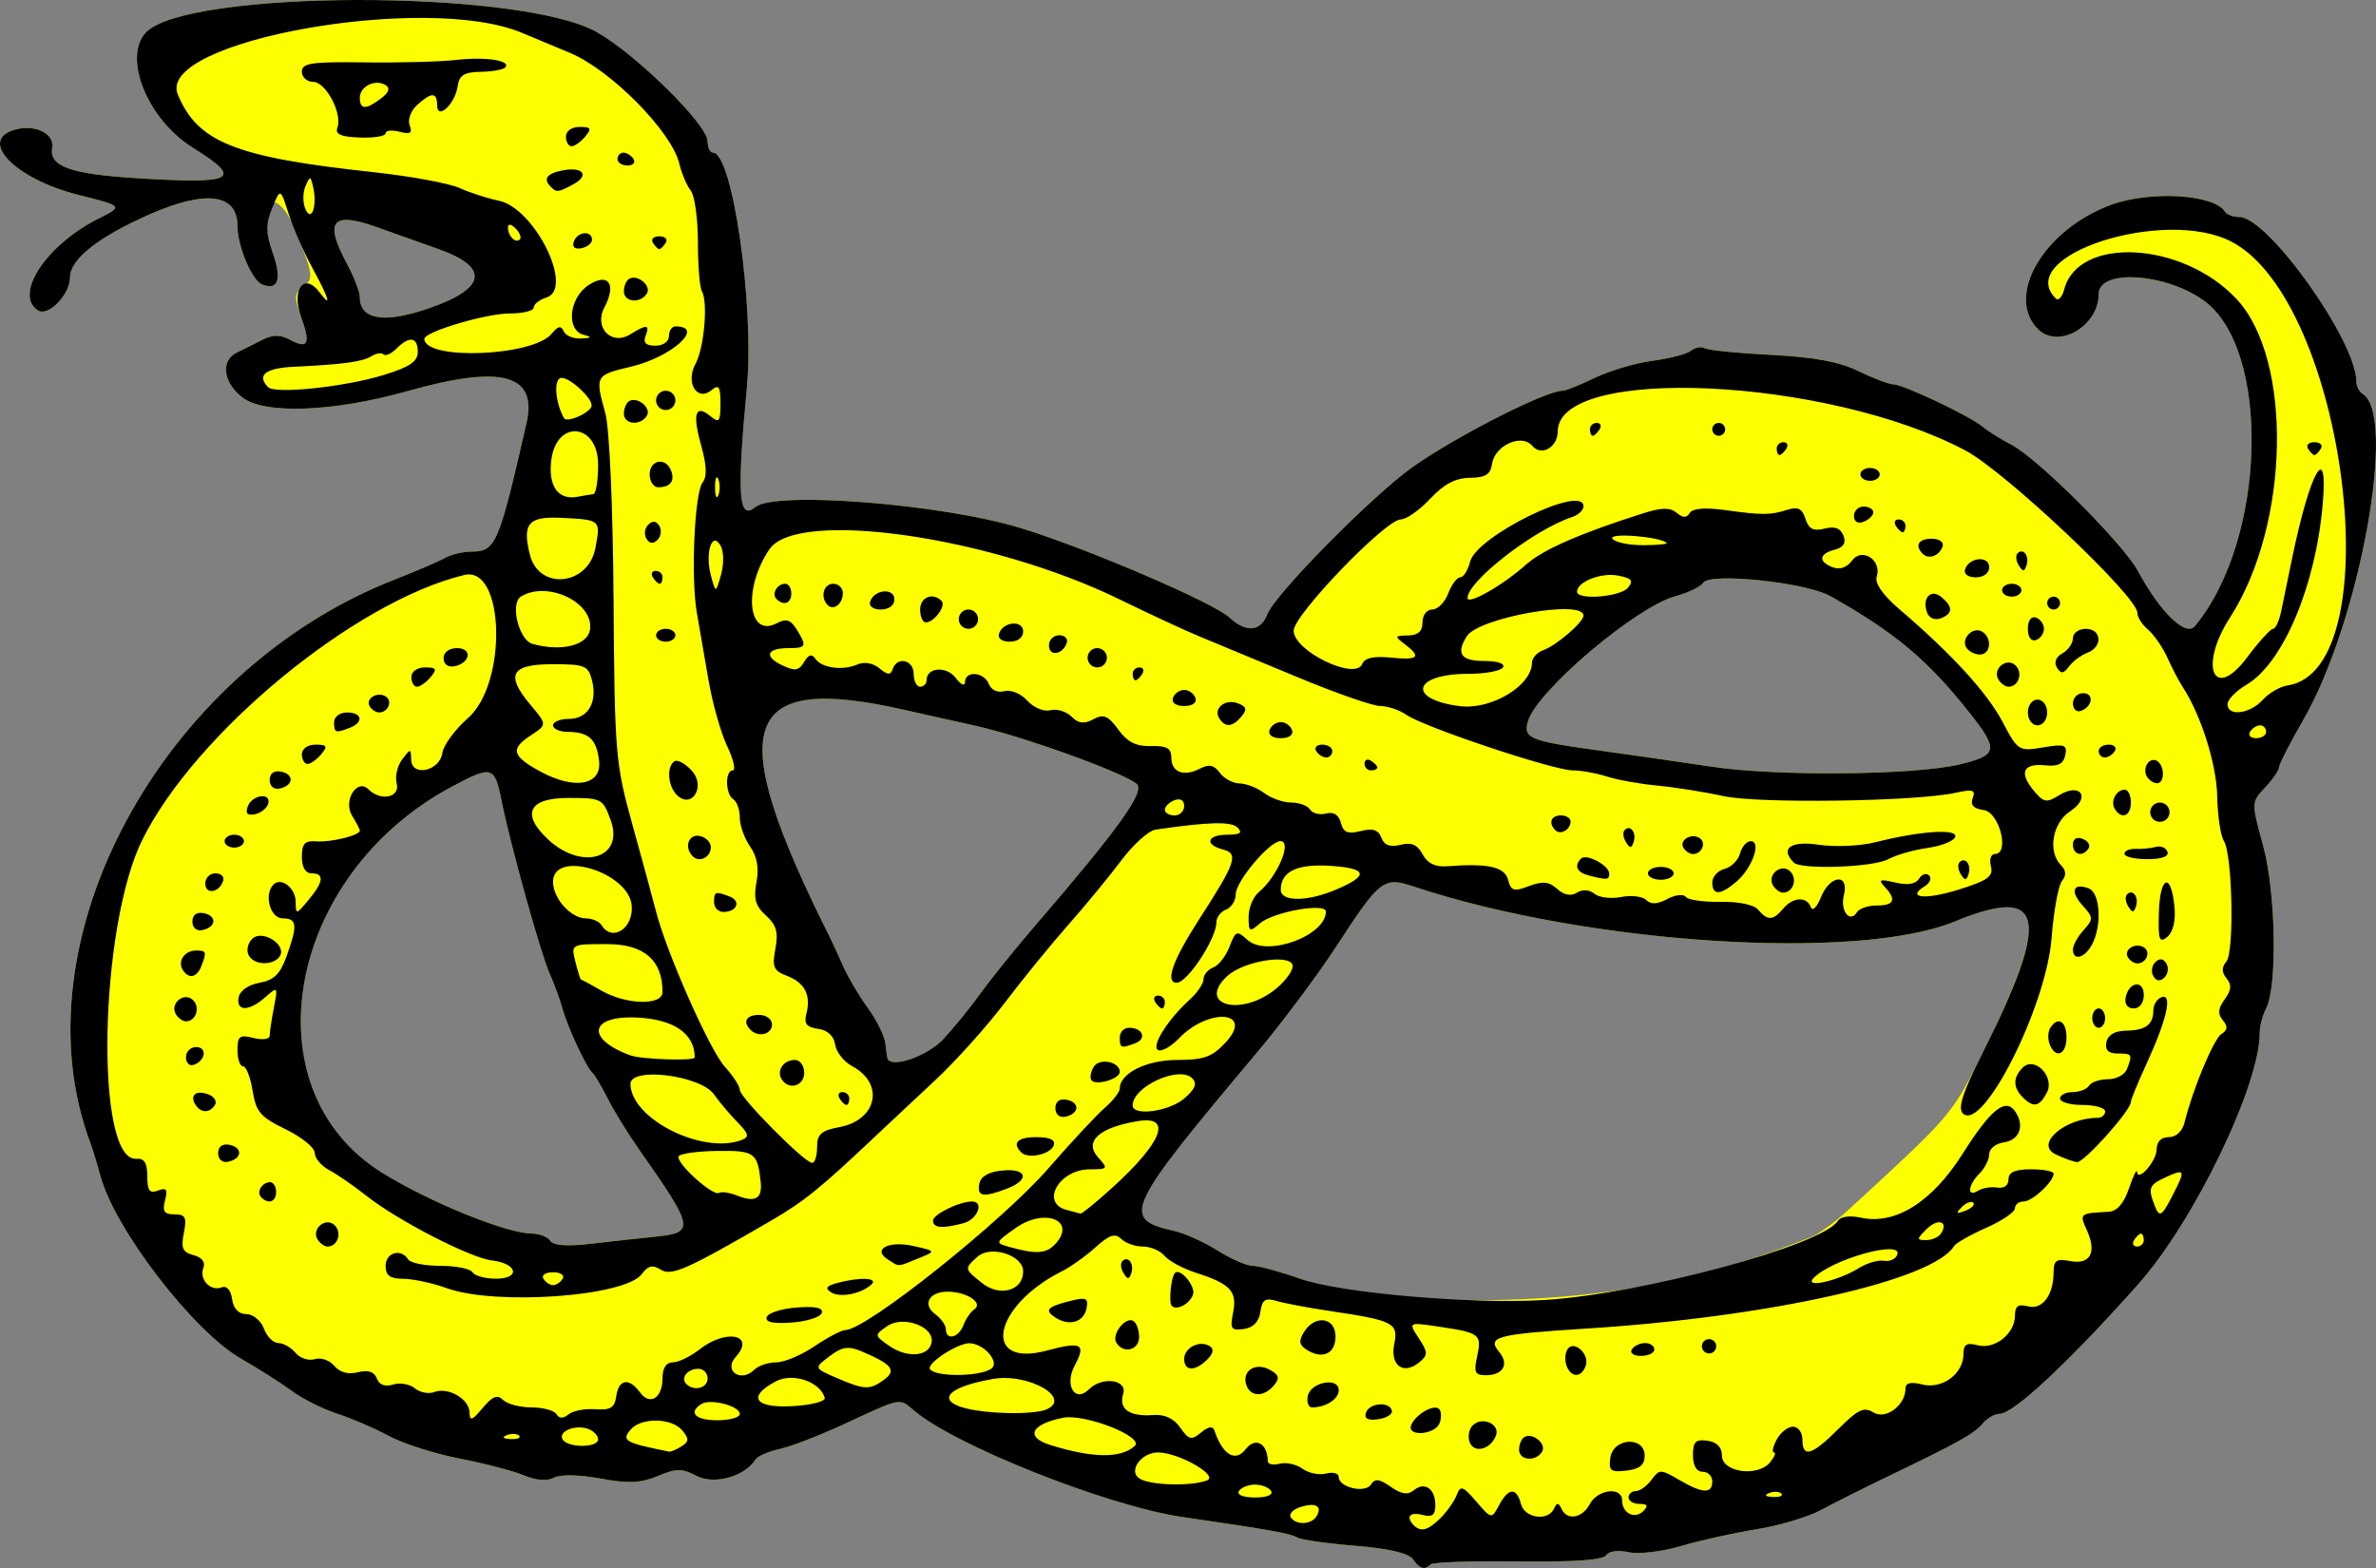
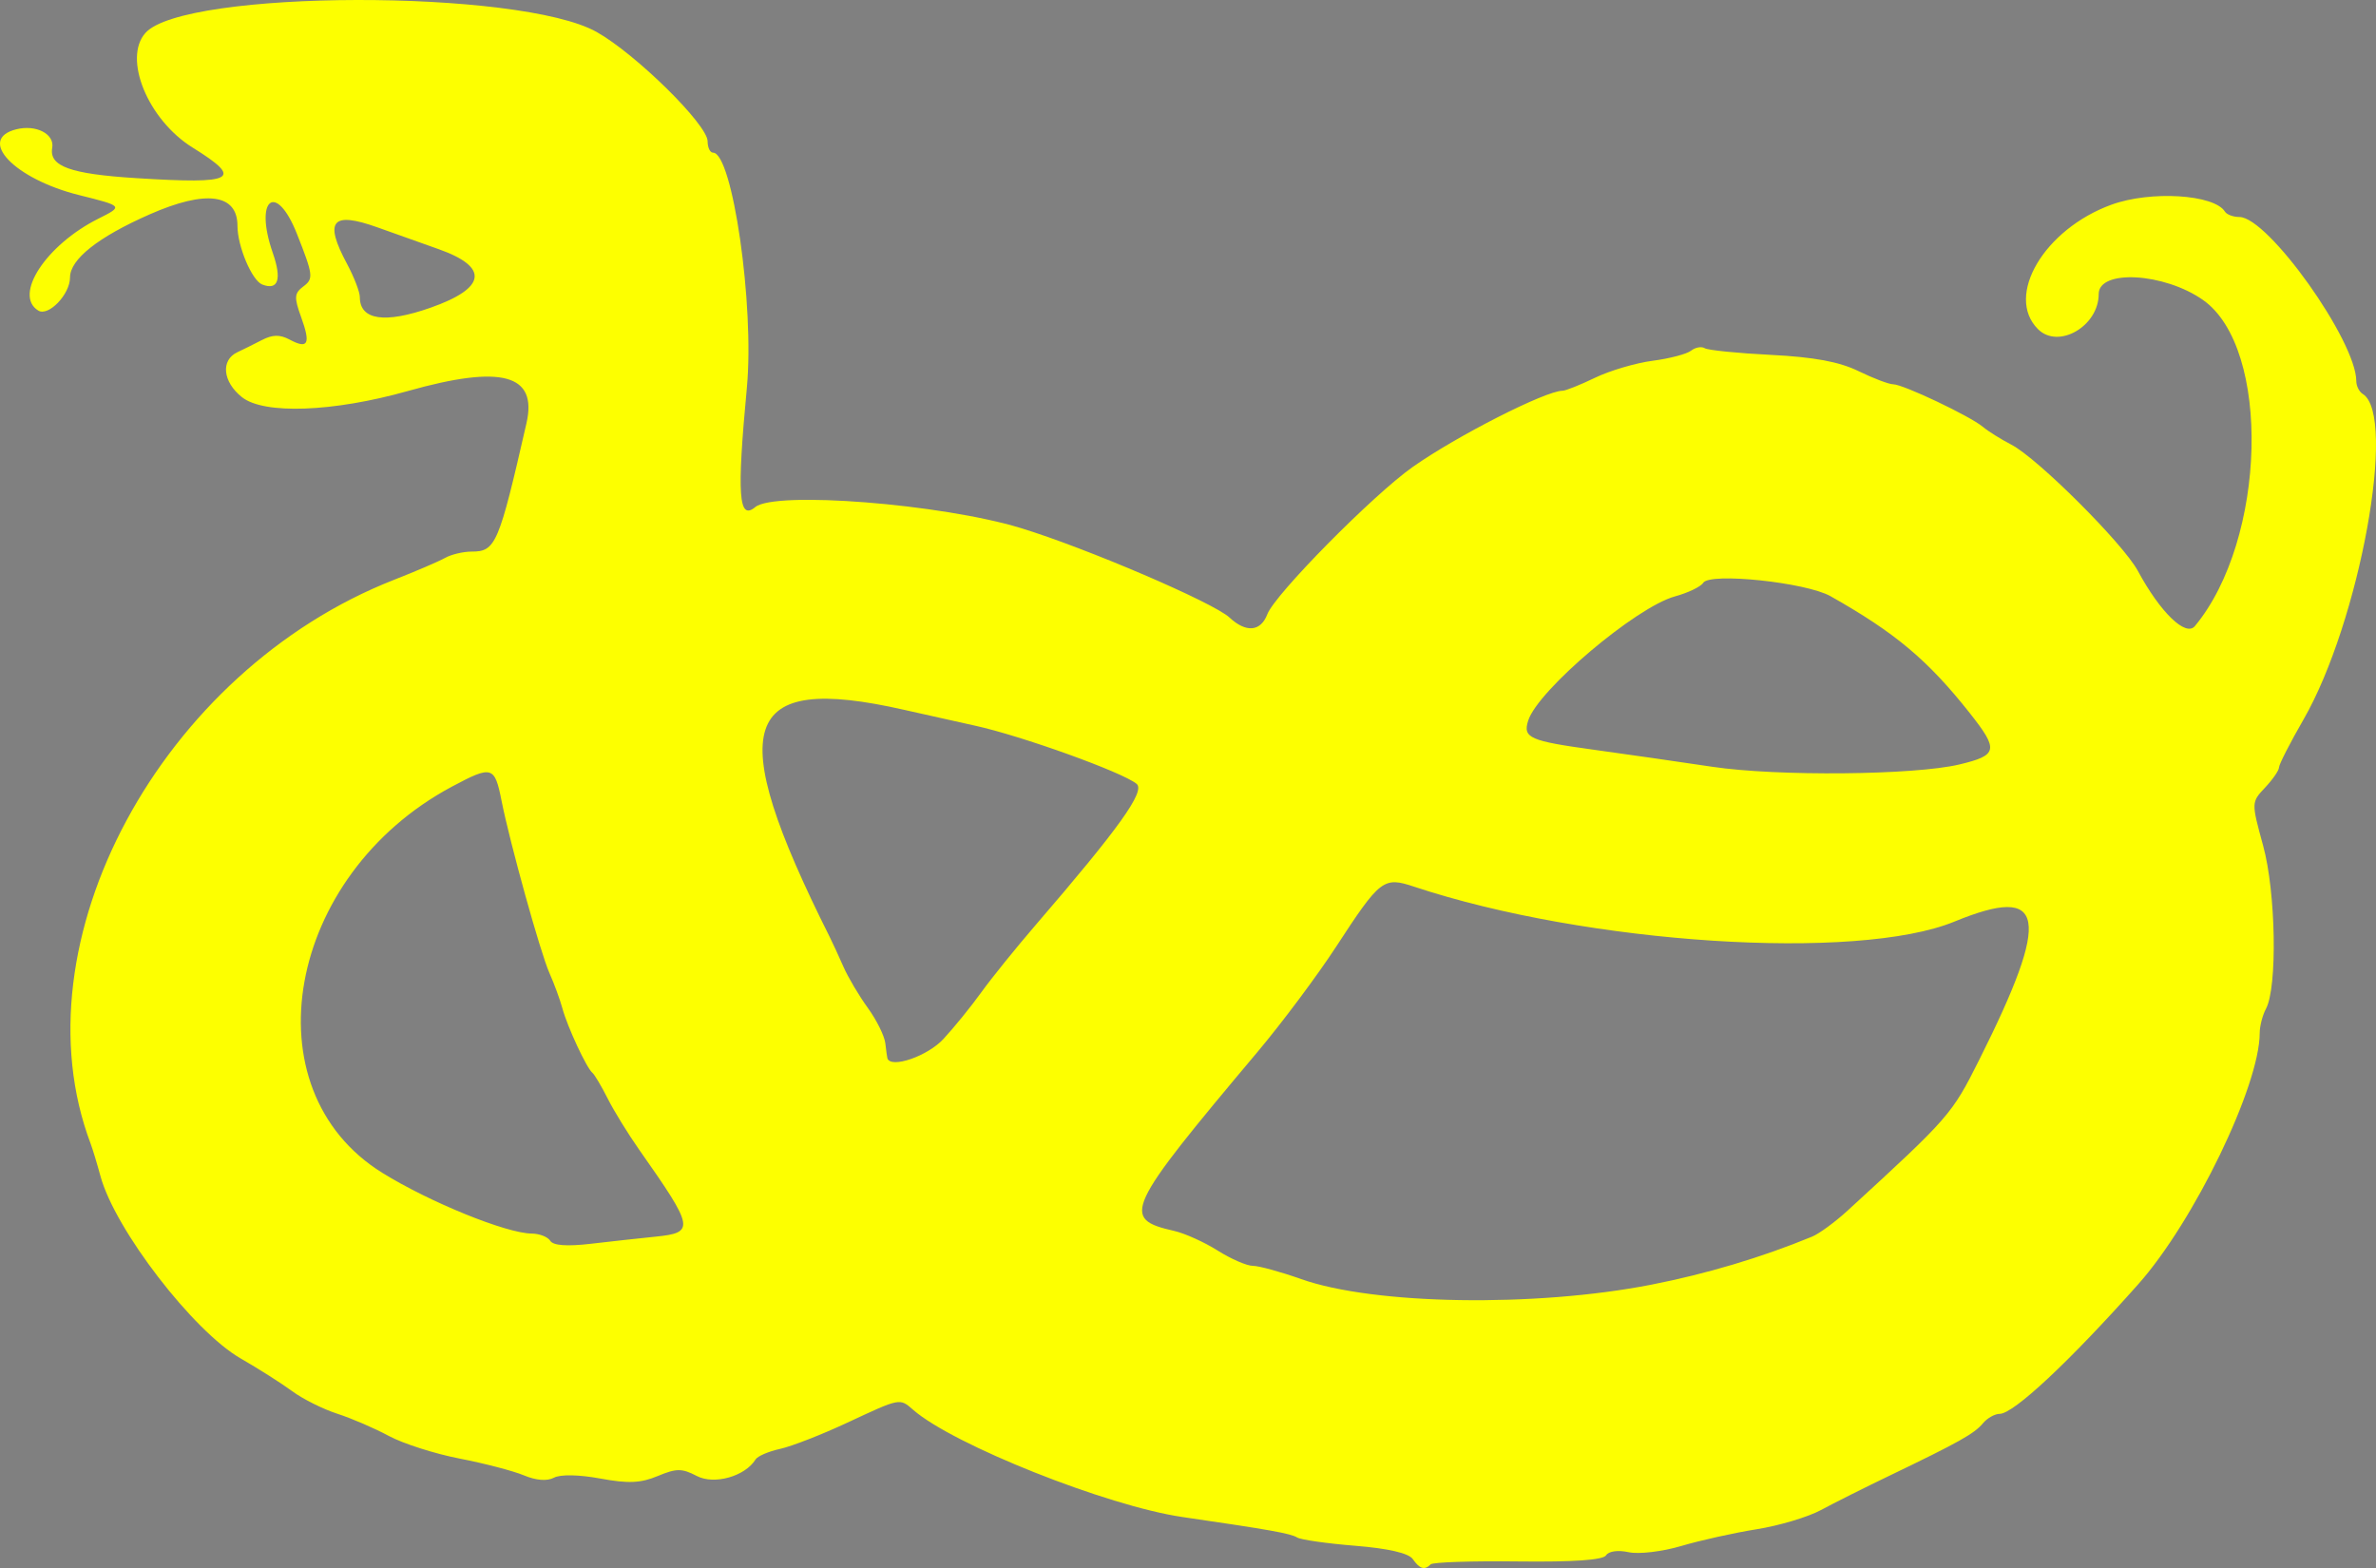
<svg xmlns="http://www.w3.org/2000/svg" xmlns:ns1="http://sodipodi.sourceforge.net/DTD/sodipodi-0.dtd" xmlns:ns2="http://www.inkscape.org/namespaces/inkscape" width="200" height="132" id="svg2" ns1:version="0.32" ns2:version="0.46" version="1.0" ns1:docname="serpent_nowed.svg" ns2:output_extension="org.inkscape.output.svg.inkscape">
  <rect width="100%" height="100%" fill="#808080" stroke="none" />
  <defs id="defs4">
    <ns2:perspective ns1:type="inkscape:persp3d" ns2:vp_x="0 : 526.18109 : 1" ns2:vp_y="0 : 1000 : 0" ns2:vp_z="744.09448 : 526.18109 : 1" ns2:persp3d-origin="372.04724 : 350.78739 : 1" id="perspective10" />
    <ns2:perspective id="perspective8826" ns2:persp3d-origin="372.04724 : 350.78739 : 1" ns2:vp_z="744.09448 : 526.18109 : 1" ns2:vp_y="0 : 1000 : 0" ns2:vp_x="0 : 526.18109 : 1" ns1:type="inkscape:persp3d" />
    <ns2:perspective ns1:type="inkscape:persp3d" ns2:vp_x="0 : 526.18109 : 1" ns2:vp_y="0 : 1000 : 0" ns2:vp_z="744.09448 : 526.18109 : 1" ns2:persp3d-origin="372.04724 : 350.78739 : 1" id="perspective2459" />
    <ns2:perspective ns1:type="inkscape:persp3d" ns2:vp_x="0 : 526.18109 : 1" ns2:vp_y="0 : 1000 : 0" ns2:vp_z="744.09448 : 526.18109 : 1" ns2:persp3d-origin="372.04724 : 350.78739 : 1" id="perspective2410" />
    <ns2:perspective id="perspective2425" ns2:persp3d-origin="372.04724 : 350.78739 : 1" ns2:vp_z="744.09448 : 526.18109 : 1" ns2:vp_y="0 : 1000 : 0" ns2:vp_x="0 : 526.18109 : 1" ns1:type="inkscape:persp3d" />
  </defs>
  <ns1:namedview id="base" pagecolor="#ffffff" bordercolor="#666666" borderopacity="1.0" gridtolerance="10000" guidetolerance="10" objecttolerance="10" ns2:pageopacity="0.0" ns2:pageshadow="2" ns2:zoom="3.2812498" ns2:cx="100" ns2:cy="112.00001" ns2:document-units="px" ns2:current-layer="layer1" showgrid="false" ns2:window-width="1679" ns2:window-height="963" ns2:window-x="1" ns2:window-y="57" />
  <g ns2:label="Layer 1" ns2:groupmode="layer" id="layer1" transform="translate(-192.267,-357.943)">
    <g id="g2429" ns2:label="Layer 1" transform="translate(142.267,270.943)">
      <path id="path2465" d="M 168.921,218.249 C 168.572,217.749 166.861,217.353 164.067,217.128 C 161.693,216.936 159.499,216.623 159.19,216.432 C 158.639,216.092 156.873,215.777 149.534,214.708 C 143.198,213.786 130.224,208.622 126.868,205.687 C 125.726,204.688 125.798,204.675 121.329,206.763 C 119.181,207.767 116.633,208.761 115.668,208.972 C 114.702,209.182 113.772,209.582 113.601,209.859 C 112.715,211.291 110.118,212.021 108.648,211.252 C 107.403,210.6 106.938,210.601 105.365,211.258 C 103.93,211.857 102.882,211.903 100.533,211.469 C 98.739,211.137 97.169,211.109 96.628,211.398 C 96.058,211.703 95.126,211.631 94.105,211.203 C 93.215,210.829 90.779,210.193 88.692,209.789 C 86.605,209.385 83.921,208.527 82.729,207.883 C 81.536,207.238 79.584,206.397 78.392,206.013 C 77.199,205.629 75.492,204.776 74.597,204.117 C 73.703,203.457 71.751,202.217 70.26,201.361 C 66.27,199.069 59.681,190.505 58.461,186.024 C 58.171,184.956 57.795,183.718 57.626,183.271 C 51.24,166.348 63.545,143.496 83.184,135.804 C 85.021,135.084 86.947,134.257 87.465,133.966 C 87.982,133.674 88.989,133.435 89.702,133.435 C 91.725,133.435 91.985,132.828 94.317,122.623 C 95.257,118.507 92.244,117.687 84.355,119.912 C 78.051,121.69 72.219,121.908 70.366,120.435 C 68.741,119.143 68.559,117.311 69.989,116.647 C 70.436,116.44 71.357,115.983 72.035,115.632 C 72.944,115.16 73.56,115.15 74.385,115.591 C 75.933,116.419 76.168,115.961 75.352,113.707 C 74.739,112.013 74.765,111.69 75.561,111.094 C 76.4,110.465 76.358,110.131 75,106.699 C 73.239,102.25 71.369,103.716 72.963,108.295 C 73.737,110.521 73.422,111.469 72.079,110.954 C 71.209,110.621 69.989,107.738 69.989,106.015 C 69.989,103.31 67.336,102.961 62.603,105.044 C 58.261,106.954 55.894,108.829 55.894,110.357 C 55.894,111.782 54.077,113.674 53.218,113.143 C 51.11,111.841 53.868,107.624 58.274,105.412 C 60.383,104.354 60.383,104.354 56.648,103.421 C 51.203,102.06 48.023,98.725 51.37,97.885 C 53.034,97.468 54.604,98.276 54.396,99.444 C 54.12,101.002 55.911,101.647 61.476,101.997 C 69.789,102.519 70.54,102.112 66.217,99.426 C 62.453,97.089 60.326,91.917 62.244,89.77 C 65.507,86.119 93.766,86.061 100.222,89.692 C 103.532,91.554 109.563,97.496 109.563,98.896 C 109.563,99.421 109.768,99.851 110.019,99.851 C 111.657,99.851 113.516,112.742 112.869,119.622 C 112.017,128.698 112.168,130.855 113.573,129.689 C 115.233,128.313 129.24,129.417 135.911,131.45 C 141.42,133.129 152.133,137.721 153.491,138.984 C 154.888,140.286 156.119,140.178 156.679,138.705 C 157.317,137.028 165.583,128.657 168.924,126.304 C 172.639,123.688 180.101,119.893 181.531,119.893 C 181.79,119.893 183.02,119.401 184.265,118.8 C 185.51,118.199 187.691,117.556 189.11,117.371 C 190.53,117.186 191.986,116.804 192.346,116.522 C 192.706,116.239 193.223,116.146 193.496,116.314 C 193.768,116.483 196.28,116.736 199.076,116.876 C 202.688,117.058 204.82,117.453 206.438,118.242 C 207.691,118.852 209.008,119.352 209.366,119.352 C 210.191,119.352 215.822,122.024 216.901,122.928 C 217.349,123.303 218.433,123.982 219.311,124.437 C 221.523,125.584 228.714,132.761 229.955,135.06 C 231.841,138.555 233.986,140.632 234.754,139.708 C 240.793,132.436 241.196,116.302 235.439,112.254 C 232.179,109.962 226.658,109.647 226.658,111.753 C 226.658,114.462 223.264,116.425 221.547,114.709 C 218.749,111.913 222.064,106.296 227.73,104.232 C 231.026,103.031 236.384,103.36 237.286,104.818 C 237.439,105.065 237.985,105.268 238.499,105.268 C 240.908,105.268 248.342,115.705 248.342,119.087 C 248.342,119.495 248.586,119.98 248.884,120.164 C 251.792,121.96 248.625,139.361 243.896,147.574 C 242.763,149.54 241.837,151.352 241.837,151.601 C 241.837,151.85 241.311,152.613 240.669,153.296 C 239.501,154.538 239.501,154.538 240.503,158.206 C 241.575,162.133 241.711,170.105 240.738,171.923 C 240.448,172.465 240.211,173.383 240.211,173.965 C 240.211,178.395 234.683,189.829 229.987,195.111 C 224.209,201.61 219.494,206.022 218.327,206.022 C 217.913,206.022 217.275,206.382 216.909,206.823 C 216.189,207.69 214.879,208.424 209.039,211.233 C 206.952,212.236 204.359,213.537 203.276,214.123 C 202.193,214.71 199.753,215.437 197.855,215.74 C 195.956,216.043 193.103,216.677 191.514,217.149 C 189.919,217.622 187.939,217.855 187.093,217.67 C 186.199,217.474 185.407,217.583 185.19,217.933 C 184.945,218.329 182.429,218.504 177.789,218.448 C 173.922,218.401 170.609,218.511 170.428,218.692 C 169.913,219.207 169.505,219.087 168.921,218.249 z M 188.992,195.15 C 193.657,194.237 198.287,192.854 202.534,191.104 C 203.13,190.858 204.472,189.875 205.516,188.918 C 214.103,181.044 214.293,180.826 216.592,176.239 C 222.69,164.076 222.216,161.418 214.516,164.583 C 206.325,167.95 183.607,166.482 169.038,161.646 C 166.453,160.787 166.19,160.99 162.444,166.734 C 160.877,169.136 157.913,173.103 155.857,175.549 C 144.683,188.845 144.331,189.601 148.851,190.627 C 149.738,190.829 151.38,191.572 152.5,192.278 C 153.62,192.985 154.952,193.563 155.46,193.563 C 155.967,193.563 157.798,194.065 159.527,194.678 C 165.646,196.849 179.202,197.066 188.992,195.15 z M 105.176,191.107 C 108.515,190.768 108.445,190.39 103.821,183.812 C 102.878,182.472 101.677,180.522 101.152,179.479 C 100.626,178.436 100.047,177.461 99.865,177.312 C 99.377,176.913 97.767,173.456 97.342,171.895 C 97.14,171.15 96.648,169.81 96.249,168.916 C 95.493,167.22 92.918,157.954 92.217,154.404 C 91.64,151.487 91.411,151.422 88.046,153.219 C 74.088,160.676 70.839,178.704 82.187,185.737 C 86.173,188.208 92.631,190.832 94.758,190.846 C 95.412,190.851 96.114,191.126 96.319,191.457 C 96.566,191.856 97.725,191.94 99.739,191.705 C 101.415,191.509 103.862,191.24 105.176,191.107 z M 129.411,174.468 C 130.307,173.5 131.741,171.733 132.598,170.541 C 133.456,169.349 135.522,166.79 137.19,164.853 C 144.205,156.711 146.424,153.609 145.675,152.988 C 144.49,152.005 135.969,148.938 132.06,148.087 C 130.868,147.827 128.184,147.228 126.097,146.754 C 112.298,143.624 110.871,147.98 119.837,165.869 C 120.08,166.353 120.6,167.481 120.992,168.374 C 121.384,169.268 122.31,170.833 123.05,171.851 C 123.789,172.87 124.452,174.21 124.523,174.83 C 124.594,175.451 124.672,176.019 124.697,176.093 C 124.992,176.977 128.072,175.915 129.411,174.468 z M 214.933,151.355 C 218.174,150.581 218.263,150.135 215.794,147.015 C 212.275,142.567 209.53,140.263 204.084,137.19 C 202.019,136.024 193.918,135.174 193.367,136.065 C 193.166,136.39 192.097,136.904 190.991,137.207 C 187.71,138.106 179.451,145.095 178.635,147.664 C 178.172,149.122 178.742,149.372 184.234,150.127 C 186.845,150.485 191.299,151.126 194.131,151.55 C 199.595,152.368 211.14,152.26 214.933,151.355 z M 86.242,112.904 C 90.939,111.251 91.189,109.491 86.941,107.981 C 85.518,107.475 83.191,106.646 81.769,106.139 C 77.938,104.773 77.262,105.579 79.205,109.201 C 79.801,110.313 80.289,111.577 80.289,112.01 C 80.289,113.947 82.383,114.262 86.242,112.904 z" style="fill:#fdff00;fill-opacity:1" />
-       <path id="path2416" d="M 168.921,218.249 C 168.572,217.749 166.861,217.353 164.067,217.128 C 161.693,216.936 159.499,216.623 159.19,216.432 C 158.639,216.092 156.873,215.777 149.534,214.708 C 143.198,213.786 130.224,208.622 126.868,205.687 C 125.726,204.688 125.798,204.675 121.329,206.763 C 119.181,207.767 116.633,208.761 115.668,208.972 C 114.702,209.182 113.772,209.582 113.601,209.859 C 112.715,211.291 110.118,212.021 108.648,211.252 C 107.403,210.6 106.938,210.601 105.365,211.258 C 103.93,211.857 102.882,211.903 100.533,211.469 C 98.739,211.137 97.169,211.109 96.628,211.398 C 96.058,211.703 95.126,211.631 94.105,211.203 C 93.215,210.829 90.779,210.193 88.692,209.789 C 86.605,209.385 83.921,208.527 82.729,207.883 C 81.536,207.238 79.584,206.397 78.392,206.013 C 77.199,205.629 75.492,204.776 74.597,204.117 C 73.703,203.457 71.751,202.217 70.26,201.361 C 66.27,199.069 59.681,190.505 58.461,186.024 C 58.171,184.956 57.795,183.718 57.626,183.271 C 51.24,166.348 63.545,143.496 83.184,135.804 C 85.021,135.084 86.947,134.257 87.465,133.966 C 87.982,133.674 88.989,133.435 89.702,133.435 C 91.725,133.435 91.985,132.828 94.317,122.623 C 95.257,118.507 92.244,117.687 84.355,119.912 C 78.051,121.69 72.219,121.908 70.366,120.435 C 68.741,119.143 68.559,117.311 69.989,116.647 C 70.436,116.44 71.357,115.983 72.035,115.632 C 72.944,115.16 73.56,115.15 74.385,115.591 C 75.938,116.422 76.167,115.96 75.34,113.675 C 74.501,111.356 75.612,109.887 76.901,111.611 C 77.969,113.039 77.696,112.119 76.284,109.534 C 75.572,108.23 74.677,106.189 74.295,104.997 C 73.602,102.83 73.602,102.83 72.913,104.504 C 72.351,105.872 72.36,106.564 72.963,108.295 C 73.737,110.521 73.422,111.469 72.079,110.954 C 71.209,110.621 69.989,107.738 69.989,106.015 C 69.989,103.31 67.336,102.961 62.603,105.044 C 58.261,106.954 55.894,108.829 55.894,110.357 C 55.894,111.782 54.077,113.674 53.218,113.143 C 51.11,111.841 53.868,107.624 58.274,105.412 C 60.383,104.354 60.383,104.354 56.648,103.421 C 51.203,102.06 48.023,98.725 51.37,97.885 C 53.034,97.468 54.604,98.276 54.396,99.444 C 54.12,101.002 55.911,101.647 61.476,101.997 C 69.789,102.519 70.54,102.112 66.217,99.426 C 62.453,97.089 60.326,91.917 62.244,89.77 C 65.507,86.119 93.766,86.061 100.222,89.692 C 103.532,91.554 109.563,97.496 109.563,98.896 C 109.563,99.421 109.768,99.851 110.019,99.851 C 111.657,99.851 113.516,112.742 112.869,119.622 C 112.017,128.698 112.168,130.855 113.573,129.689 C 115.233,128.313 129.24,129.417 135.911,131.45 C 141.42,133.129 152.133,137.721 153.491,138.984 C 154.888,140.286 156.119,140.178 156.679,138.705 C 157.317,137.028 165.583,128.657 168.924,126.304 C 172.639,123.688 180.101,119.893 181.531,119.893 C 181.79,119.893 183.02,119.401 184.265,118.8 C 185.51,118.199 187.691,117.556 189.11,117.371 C 190.53,117.186 191.986,116.804 192.346,116.522 C 192.706,116.239 193.223,116.146 193.496,116.314 C 193.768,116.483 196.28,116.736 199.076,116.876 C 202.688,117.058 204.82,117.453 206.438,118.242 C 207.691,118.852 209.008,119.352 209.366,119.352 C 210.191,119.352 215.822,122.024 216.901,122.928 C 217.349,123.303 218.433,123.982 219.311,124.437 C 221.523,125.584 228.714,132.761 229.955,135.06 C 231.841,138.555 233.986,140.632 234.754,139.708 C 240.793,132.436 241.196,116.302 235.439,112.254 C 232.179,109.962 226.658,109.647 226.658,111.753 C 226.658,114.462 223.264,116.425 221.547,114.709 C 218.749,111.913 222.064,106.296 227.73,104.232 C 231.026,103.031 236.384,103.36 237.286,104.818 C 237.439,105.065 237.985,105.268 238.499,105.268 C 240.908,105.268 248.342,115.705 248.342,119.087 C 248.342,119.495 248.586,119.98 248.884,120.164 C 251.792,121.96 248.625,139.361 243.896,147.574 C 242.763,149.54 241.837,151.352 241.837,151.601 C 241.837,151.85 241.311,152.613 240.669,153.296 C 239.501,154.538 239.501,154.538 240.503,158.206 C 241.575,162.133 241.711,170.105 240.738,171.923 C 240.448,172.465 240.211,173.383 240.211,173.965 C 240.211,178.395 234.683,189.829 229.987,195.111 C 224.209,201.61 219.494,206.022 218.327,206.022 C 217.913,206.022 217.275,206.382 216.909,206.823 C 216.189,207.69 214.879,208.424 209.039,211.233 C 206.952,212.236 204.359,213.537 203.276,214.123 C 202.193,214.71 199.753,215.437 197.855,215.74 C 195.956,216.043 193.103,216.677 191.514,217.149 C 189.919,217.622 187.939,217.855 187.093,217.67 C 186.199,217.474 185.407,217.583 185.19,217.933 C 184.945,218.329 182.429,218.504 177.789,218.448 C 173.922,218.401 170.609,218.511 170.428,218.692 C 169.913,219.207 169.505,219.087 168.921,218.249 z M 171.269,214.783 C 171.813,214.238 172.422,213.37 172.62,212.852 C 172.938,212.025 173.137,212.091 174.266,213.403 C 175.551,214.895 175.551,214.895 176.187,213.709 C 176.978,212.231 177.656,212.193 178.025,213.605 C 178.341,214.81 180.298,215.096 180.805,214.011 C 181.058,213.47 181.184,213.47 181.437,214.011 C 181.916,215.037 183.179,214.823 183.831,213.605 C 184.497,212.362 186.542,212.134 186.542,213.302 C 186.542,214.393 187.601,214.931 188.324,214.208 C 188.767,213.765 188.682,213.605 188.006,213.605 C 187.499,213.605 187.084,213.361 187.084,213.064 C 187.084,212.766 187.362,212.522 187.702,212.522 C 188.042,212.522 188.634,212.095 189.017,211.574 C 189.681,210.671 189.791,210.671 191.329,211.574 C 193.308,212.736 194.131,212.776 194.131,211.709 C 194.131,211.262 193.766,210.897 193.318,210.897 C 192.806,210.897 192.505,210.381 192.505,209.505 C 192.505,208.371 192.732,208.145 193.725,208.286 C 194.525,208.4 194.945,208.831 194.945,209.543 C 194.945,210.943 197.946,211.365 198.987,210.112 C 199.371,209.65 199.525,209.272 199.329,209.272 C 199.133,209.272 199.233,208.784 199.553,208.188 C 199.872,207.592 200.49,207.105 200.927,207.105 C 201.364,207.105 201.721,207.592 201.721,208.188 C 201.721,209.763 202.512,209.528 204.754,207.289 C 206.395,205.648 206.904,205.409 207.697,205.904 C 208.729,206.548 210.395,205.303 210.395,203.889 C 210.395,203.412 210.837,203.307 211.814,203.552 C 213.482,203.97 215.274,202.648 215.274,200.999 C 215.274,200.169 215.536,200.005 216.473,200.25 C 217.913,200.626 219.61,199.273 219.61,197.749 C 219.61,196.951 219.882,196.757 220.702,196.972 C 221.918,197.29 222.863,196.024 222.863,194.077 C 222.863,193.098 223.104,192.941 224.261,193.162 C 225.955,193.485 226.516,192.434 225.657,190.549 C 225.024,189.162 225.053,189.137 227.469,189.014 C 228.197,188.976 228.763,188.339 229.2,187.063 C 229.557,186.02 229.863,185.379 229.88,185.639 C 229.94,186.568 231.537,184.743 231.537,183.746 C 231.537,183.111 231.92,182.729 232.558,182.729 C 233.166,182.729 233.7,182.237 233.879,181.51 C 234.574,178.683 236.345,174.44 236.998,174.038 C 237.518,173.716 237.545,173.415 237.103,172.883 C 236.661,172.351 236.703,171.892 237.265,171.126 C 237.827,170.358 237.868,169.901 237.424,169.367 C 236.999,168.855 236.993,168.443 237.403,167.95 C 238.09,167.122 237.917,158.911 237.189,157.776 C 236.914,157.349 236.664,155.658 236.634,154.02 C 236.584,151.338 235.259,147.159 233.714,144.811 C 233.42,144.364 232.848,143.267 232.442,142.373 C 232.037,141.479 231.301,140.414 230.808,140.005 C 230.314,139.596 229.911,138.956 229.911,138.584 C 229.911,137.2 218.785,126.698 215.442,124.926 C 203.816,118.762 181.121,117.706 181.121,123.329 C 181.121,124.657 179.735,125.439 178.983,124.535 C 178.095,123.465 175.817,124.491 175.592,126.061 C 175.466,126.944 175.039,127.21 173.722,127.225 C 172.515,127.238 171.54,127.753 170.388,128.985 C 169.492,129.943 168.379,130.727 167.914,130.727 C 166.638,130.727 158.895,138.769 158.895,140.094 C 158.895,141.809 164.117,144.334 164.672,142.887 C 164.865,142.384 165.631,142.217 167.075,142.36 C 169.404,142.592 169.684,142.322 168.246,141.231 C 167.367,140.565 167.387,140.511 168.517,140.495 C 169.37,140.483 169.737,140.151 169.737,139.394 C 169.737,138.784 170.098,138.311 170.563,138.311 C 171.018,138.311 171.622,137.701 171.905,136.956 C 172.189,136.212 172.644,135.602 172.917,135.602 C 173.19,135.602 173.562,135.011 173.744,134.287 C 174.287,132.126 183.289,127.722 183.289,129.618 C 183.289,129.949 182.862,130.357 182.341,130.525 C 179.186,131.544 173.531,135.919 173.531,137.342 C 173.531,137.971 176.514,136.266 178.468,134.519 C 179.86,133.275 183.055,131.878 188.33,130.207 C 189.865,129.721 190.577,129.71 191.128,130.167 C 191.664,130.612 191.968,130.616 192.236,130.182 C 192.473,129.799 193.515,129.709 195.131,129.931 C 198.353,130.375 199.022,130.373 200.449,129.917 C 201.344,129.632 201.701,129.809 201.977,130.679 C 202.25,131.538 202.638,131.737 203.582,131.5 C 204.445,131.284 204.933,131.465 205.173,132.091 C 205.412,132.713 205.182,133.082 204.434,133.278 C 203.1,133.626 203.033,134.282 204.282,134.761 C 204.863,134.984 205.471,134.771 205.891,134.197 C 206.731,133.05 208.419,134.142 207.973,135.545 C 207.795,136.106 208.488,137.096 209.911,138.313 C 214.292,142.058 217.269,145.311 218.564,147.768 C 219.854,150.217 219.925,150.262 221.965,149.921 C 223.799,149.615 224.024,149.694 223.843,150.578 C 223.695,151.301 223.237,151.54 222.207,151.432 C 220.324,151.236 219.928,151.998 221.137,153.49 C 222.007,154.563 222.247,154.616 223.289,153.966 C 225.117,152.826 226.046,154.127 224.246,155.306 C 222.755,156.282 222.351,158.708 223.491,159.847 C 223.924,160.28 223.947,160.69 223.563,161.174 C 223.258,161.559 222.868,163.702 222.697,165.937 C 222.251,171.755 216.881,182.385 215.224,180.73 C 214.787,180.292 215.203,178.983 216.767,175.878 C 222.681,164.135 222.145,161.447 214.516,164.583 C 206.325,167.95 183.607,166.482 169.038,161.646 C 166.453,160.787 166.19,160.99 162.444,166.734 C 160.877,169.136 157.913,173.103 155.857,175.549 C 144.683,188.845 144.331,189.601 148.851,190.627 C 149.738,190.829 151.38,191.572 152.5,192.278 C 153.62,192.985 154.952,193.563 155.46,193.563 C 155.967,193.563 157.773,194.056 159.471,194.658 C 162.853,195.858 173.914,196.815 180.037,196.436 C 188.254,195.929 203.43,191.829 204.702,189.773 C 204.924,189.414 205.709,189.305 206.625,189.506 C 209.531,190.143 212.631,188.2 215.205,184.129 C 217.602,180.336 218.85,179.354 219.665,180.619 C 220.437,181.818 219.976,182.985 218.656,183.173 C 217.988,183.268 217.442,183.712 217.442,184.16 C 217.442,184.607 217.076,185.339 216.629,185.786 C 215.645,186.769 215.546,187.837 216.493,187.243 C 216.866,187.01 217.598,186.889 218.12,186.975 C 218.685,187.068 219.068,186.789 219.068,186.284 C 219.068,185.678 219.607,185.437 220.966,185.437 C 222.009,185.437 222.863,185.601 222.863,185.801 C 222.863,186.481 221.072,188.146 220.34,188.146 C 219.939,188.146 219.61,188.403 219.61,188.718 C 219.61,189.033 218.523,189.771 217.193,190.359 C 215.864,190.946 214.643,191.643 214.48,191.906 C 212.689,194.801 198.935,197.879 183.445,198.85 C 175.916,199.323 175.131,199.538 176.211,200.839 C 177.05,201.849 176.512,202.771 175.083,202.771 C 174.156,202.771 174.041,202.53 174.333,201.198 C 174.744,199.33 174.582,199.202 171.169,198.691 C 168.535,198.297 168.535,198.297 169.419,199.645 C 170.205,200.844 170.213,201.069 169.485,201.672 C 168.145,202.783 166.997,201.967 167.359,200.161 C 167.719,198.364 167.339,198.17 161.876,197.355 C 160.087,197.088 158.095,196.711 157.448,196.519 C 156.502,196.236 156.238,196.416 156.093,197.438 C 155.975,198.271 155.494,198.768 154.699,198.881 C 153.627,199.033 153.522,198.872 153.797,197.497 C 154.156,195.703 153.577,195.082 150.671,194.147 C 149.577,193.795 148.388,193.154 148.029,192.723 C 147.671,192.291 146.846,191.938 146.197,191.938 C 145.548,191.938 144.726,191.647 144.37,191.291 C 143.868,190.79 143.386,190.949 142.228,191.994 C 141.406,192.736 140.124,193.65 139.379,194.025 C 133.577,196.943 132.576,202.175 138.102,200.698 C 141.046,199.911 141.444,200.127 140.457,201.971 C 139.577,203.614 140.489,205.129 141.656,203.963 C 142.775,202.845 144.93,203.134 144.543,204.351 C 144.142,205.615 145.074,206.272 147.053,206.122 C 148.035,206.047 148.799,206.401 149.349,207.185 C 150.073,208.218 150.285,208.268 151.098,207.597 C 151.724,207.081 152.089,207.028 152.226,207.434 C 152.914,209.475 153.989,210.118 154.85,209.004 C 155.671,207.941 156.691,208.492 156.718,210.012 C 156.722,210.27 157.172,210.365 157.718,210.222 C 158.263,210.08 159.128,210.269 159.64,210.644 C 160.152,211.018 161.048,211.199 161.63,211.047 C 162.213,210.895 162.689,211.026 162.689,211.339 C 162.689,212.223 164.93,212.74 165.409,211.966 C 165.73,211.447 166.106,211.492 167.066,212.164 C 167.959,212.789 168.501,212.872 168.998,212.46 C 169.915,211.699 170.821,212.316 170.821,213.7 C 170.821,214.548 170.561,214.747 169.737,214.532 C 168.671,214.253 168.303,214.701 169.014,215.411 C 169.605,216.001 170.221,215.83 171.269,214.783 z M 185.55,209.718 C 185.789,208.036 188.439,207.875 188.439,209.543 C 188.439,210.329 188.019,210.674 186.906,210.801 C 185.572,210.954 185.395,210.813 185.55,209.718 z M 177.868,209.033 C 177.868,208.604 178.063,208.132 178.301,207.985 C 178.994,207.557 180.212,208.55 179.803,209.211 C 179.265,210.081 177.868,209.952 177.868,209.033 z M 173.71,208.414 C 173.533,207.952 173.647,207.314 173.965,206.997 C 174.758,206.204 176.295,206.879 175.92,207.855 C 175.47,209.028 174.081,209.379 173.71,208.414 z M 168.775,207.008 C 169.069,206.127 170.689,205.167 171.133,205.611 C 171.333,205.811 171.352,206.351 171.176,206.811 C 170.805,207.778 168.454,207.971 168.775,207.008 z M 164.978,205.932 C 165.258,205.092 166.962,204.951 167.162,205.751 C 167.236,206.049 166.721,206.374 166.017,206.473 C 165.139,206.598 164.813,206.427 164.978,205.932 z M 160.08,204.532 C 160.305,203.35 162.689,202.892 162.689,204.03 C 162.689,204.782 161.605,205.48 160.437,205.48 C 160.141,205.48 159.981,205.053 160.08,204.532 z M 154.929,203.65 C 154.474,202.465 155.632,201.645 156.844,202.293 C 157.67,202.734 157.75,203.004 157.237,203.622 C 156.421,204.604 155.301,204.618 154.929,203.65 z M 181.869,201.985 C 181.703,201.552 181.732,200.931 181.934,200.604 C 182.464,199.748 183.851,201.007 183.47,201.999 C 183.087,202.997 182.255,202.99 181.869,201.985 z M 149.679,201.4 C 149.679,200.45 150.977,199.796 151.825,200.32 C 152.204,200.554 152.135,200.937 151.619,201.452 C 150.602,202.468 149.679,202.444 149.679,201.4 z M 159.979,200.619 C 159.349,200.213 159.301,199.876 159.767,199.13 C 160.696,197.642 162.418,197.891 162.418,199.514 C 162.418,200.972 161.305,201.477 159.979,200.619 z M 187.355,200.605 C 187.539,200.307 188.042,200.063 188.471,200.063 C 188.901,200.063 189.253,200.307 189.253,200.605 C 189.253,200.903 188.75,201.146 188.136,201.146 C 187.522,201.146 187.171,200.903 187.355,200.605 z M 193.347,200.651 C 193.172,200.369 193.261,199.995 193.543,199.821 C 193.826,199.646 194.199,199.735 194.374,200.017 C 194.548,200.299 194.46,200.673 194.178,200.847 C 193.895,201.021 193.521,200.933 193.347,200.651 z M 143.972,200.039 C 143.539,199.34 144.743,197.797 145.403,198.205 C 145.668,198.368 145.884,198.975 145.884,199.553 C 145.884,200.663 144.565,200.999 143.972,200.039 z M 138.852,197.925 C 137.872,197.296 138.125,197.012 140.111,196.514 C 141.43,196.183 141.626,196.275 141.459,197.141 C 141.235,198.305 140.016,198.671 138.852,197.925 z M 148.53,196.66 C 148.445,195.781 148.647,194.427 148.904,194.163 C 149.352,193.701 150.681,195.312 150.418,195.998 C 150.039,196.984 148.611,197.486 148.53,196.66 z M 144.574,194.177 C 144.34,193.8 144.296,193.344 144.474,193.166 C 144.96,192.681 145.489,193.394 145.227,194.179 C 145.043,194.73 144.915,194.729 144.574,194.177 z M 222.999,184.159 C 221.268,183.303 223.838,181.104 226.569,181.104 C 226.916,181.104 227.2,180.86 227.2,180.562 C 227.2,180.264 226.346,180.021 225.303,180.021 C 224.259,180.021 223.405,179.777 223.405,179.479 C 223.405,179.181 223.879,178.937 224.457,178.937 C 225.036,178.937 225.66,178.693 225.845,178.396 C 226.029,178.098 226.749,177.854 227.445,177.854 C 228.141,177.854 228.858,177.468 229.039,176.997 C 229.518,175.751 229.48,175.687 228.244,175.687 C 227.465,175.687 227.177,175.397 227.306,174.739 C 227.426,174.125 228.005,173.782 228.951,173.766 C 230.624,173.738 231.249,173.27 231.259,172.039 C 231.263,171.564 231.581,171.07 231.967,170.941 C 232.897,170.629 232.38,172.873 230.663,176.601 C 229.951,178.147 229.368,179.569 229.368,179.76 C 229.368,180.48 225.418,184.893 224.831,184.829 C 224.494,184.793 223.669,184.491 222.999,184.159 z M 220.261,179.371 C 219.436,178.547 219.434,177.705 220.254,176.886 C 221.276,175.865 223.002,177.666 222.285,179.005 C 221.652,180.185 221.165,180.273 220.261,179.371 z M 222.527,174.9 C 222.361,174.468 222.383,173.858 222.576,173.546 C 223.207,172.525 223.947,172.95 223.947,174.333 C 223.947,175.801 223.016,176.174 222.527,174.9 z M 226.116,172.708 C 226.116,172.261 226.36,171.895 226.658,171.895 C 226.956,171.895 227.2,172.261 227.2,172.708 C 227.2,173.155 226.956,173.52 226.658,173.52 C 226.36,173.52 226.116,173.155 226.116,172.708 z M 228.922,170.992 C 229.186,169.633 230.453,169.447 230.453,170.767 C 230.453,171.432 230.103,171.895 229.6,171.895 C 229.095,171.895 228.818,171.527 228.922,170.992 z M 231.266,169.187 C 231.049,168.837 231.116,168.307 231.414,168.009 C 231.776,167.648 232.088,167.679 232.35,168.103 C 232.566,168.453 232.499,168.983 232.201,169.281 C 231.84,169.642 231.528,169.611 231.266,169.187 z M 229.12,167.599 C 228.72,166.951 229.739,166.309 230.461,166.755 C 231.068,167.129 230.67,168.103 229.911,168.103 C 229.648,168.103 229.292,167.877 229.12,167.599 z M 224.489,166.927 C 224.489,166.578 224.893,165.847 225.387,165.302 C 226.223,164.379 226.217,164.238 225.3,163.225 C 224.224,162.037 224.498,161.283 225.821,161.79 C 226.788,162.161 226.949,164.923 226.097,166.514 C 225.478,167.67 224.489,167.924 224.489,166.927 z M 231.725,163.793 C 231.818,160.725 232.748,160.383 233.033,163.312 C 233.15,164.51 232.927,165.459 232.431,165.87 C 231.757,166.428 231.655,166.125 231.725,163.793 z M 229.142,163.301 C 228.909,162.923 228.864,162.468 229.043,162.289 C 229.528,161.805 230.057,162.518 229.795,163.303 C 229.612,163.854 229.484,163.853 229.142,163.301 z M 228.826,158.874 C 228.826,158.625 229.253,158.44 229.775,158.463 C 230.297,158.487 231.059,158.411 231.469,158.294 C 231.879,158.178 232.318,158.363 232.445,158.705 C 232.591,159.101 231.973,159.328 230.751,159.328 C 229.692,159.328 228.826,159.124 228.826,158.874 z M 224.489,158.099 C 224.489,157.616 224.807,157.426 225.299,157.614 C 225.745,157.785 225.975,158.143 225.81,158.41 C 225.337,159.175 224.489,158.975 224.489,158.099 z M 230.995,155.374 C 230.995,154.927 231.361,154.561 231.808,154.561 C 232.255,154.561 232.621,154.927 232.621,155.374 C 232.621,155.821 232.255,156.186 231.808,156.186 C 231.361,156.186 230.995,155.821 230.995,155.374 z M 228.013,155.103 C 227.618,154.464 228.131,153.478 228.858,153.478 C 229.139,153.478 229.368,153.965 229.368,154.561 C 229.368,155.704 228.58,156.019 228.013,155.103 z M 230.724,152.394 C 230.282,151.68 230.93,150.665 231.574,151.063 C 232.233,151.47 232.228,152.936 231.569,152.936 C 231.288,152.936 230.908,152.692 230.724,152.394 z M 226.658,150.228 C 226.658,149.93 227.038,149.686 227.503,149.686 C 227.968,149.686 228.197,149.93 228.013,150.228 C 227.829,150.526 227.449,150.769 227.168,150.769 C 226.887,150.769 226.658,150.526 226.658,150.228 z M 220.695,146.978 C 220.695,146.376 221.056,145.894 221.508,145.894 C 221.96,145.894 222.321,146.376 222.321,146.978 C 222.321,147.579 221.96,148.061 221.508,148.061 C 221.056,148.061 220.695,147.579 220.695,146.978 z M 224.489,146.21 C 224.489,145.739 224.876,145.353 225.348,145.353 C 226.305,145.353 226.138,146.519 225.133,146.853 C 224.779,146.971 224.489,146.682 224.489,146.21 z M 218.226,144.222 C 217.667,143.319 218.924,142.283 219.672,143.03 C 220.297,143.655 219.906,144.811 219.068,144.811 C 218.805,144.811 218.426,144.546 218.226,144.222 z M 223.141,143.197 C 222.876,142.768 223.052,142.31 223.6,142.004 C 224.089,141.731 224.489,141.153 224.489,140.721 C 224.489,140.289 224.977,139.936 225.574,139.936 C 226.914,139.936 227.017,141.46 225.709,141.95 C 225.187,142.146 224.493,142.663 224.166,143.099 C 223.692,143.73 223.483,143.75 223.141,143.197 z M 215.515,141.514 C 215.042,140.749 216.087,139.705 216.853,140.177 C 217.713,140.708 217.574,142.102 216.661,142.102 C 216.231,142.102 215.716,141.837 215.515,141.514 z M 220.695,139.936 C 220.695,139.238 220.969,138.853 221.372,138.988 C 221.745,139.112 222.05,139.538 222.05,139.936 C 222.05,140.333 221.745,140.76 221.372,140.884 C 220.969,141.018 220.695,140.634 220.695,139.936 z M 212.223,138.598 C 211.75,137.365 212.517,136.515 213.425,137.267 C 214.415,138.089 214.393,138.658 213.356,139.056 C 212.888,139.235 212.391,139.034 212.223,138.598 z M 222.321,137.769 C 222.321,137.471 222.565,137.227 222.863,137.227 C 223.161,137.227 223.405,137.471 223.405,137.769 C 223.405,138.067 223.161,138.311 222.863,138.311 C 222.565,138.311 222.321,138.067 222.321,137.769 z M 218.526,136.686 C 218.526,136.388 218.892,136.144 219.339,136.144 C 219.787,136.144 220.153,136.388 220.153,136.686 C 220.153,136.983 219.787,137.227 219.339,137.227 C 218.892,137.227 218.526,136.983 218.526,136.686 z M 215.409,134.925 C 215.75,133.9 217.442,133.754 217.442,134.75 C 217.442,135.252 216.979,135.602 216.313,135.602 C 215.65,135.602 215.277,135.322 215.409,134.925 z M 219.927,134.591 C 219.693,134.214 219.648,133.759 219.827,133.58 C 220.312,133.095 220.841,133.808 220.579,134.594 C 220.396,135.144 220.268,135.144 219.927,134.591 z M 211.852,133.627 C 211.145,132.921 211.482,132.352 212.608,132.352 C 213.239,132.352 213.643,132.636 213.523,132.995 C 213.259,133.787 212.354,134.129 211.852,133.627 z M 209.582,131.269 C 209.397,130.971 209.505,130.727 209.821,130.727 C 210.136,130.727 210.395,130.971 210.395,131.269 C 210.395,131.567 210.287,131.81 210.156,131.81 C 210.024,131.81 209.766,131.567 209.582,131.269 z M 206.058,130.439 C 206.058,130.002 206.424,129.644 206.871,129.644 C 207.318,129.644 207.684,129.861 207.684,130.127 C 207.684,130.393 207.318,130.751 206.871,130.923 C 206.376,131.113 206.058,130.924 206.058,130.439 z M 206.6,126.935 C 206.6,126.637 206.966,126.393 207.413,126.393 C 207.86,126.393 208.226,126.637 208.226,126.935 C 208.226,127.233 207.86,127.477 207.413,127.477 C 206.966,127.477 206.6,127.233 206.6,126.935 z M 199.553,124.768 C 199.553,124.47 199.811,124.227 200.127,124.227 C 200.442,124.227 200.55,124.47 200.366,124.768 C 200.181,125.066 199.923,125.31 199.792,125.31 C 199.66,125.31 199.553,125.066 199.553,124.768 z M 183.831,123.143 C 183.831,122.845 184.09,122.602 184.406,122.602 C 184.721,122.602 184.829,122.845 184.645,123.143 C 184.46,123.441 184.202,123.685 184.071,123.685 C 183.939,123.685 183.831,123.441 183.831,123.143 z M 194.131,123.143 C 194.131,122.845 194.375,122.602 194.674,122.602 C 194.972,122.602 195.216,122.845 195.216,123.143 C 195.216,123.441 194.972,123.685 194.674,123.685 C 194.375,123.685 194.131,123.441 194.131,123.143 z M 160.814,214.653 C 161.342,213.8 160.757,213.457 159.47,213.866 C 158.847,214.063 158.477,214.451 158.648,214.728 C 159.069,215.409 160.374,215.364 160.814,214.653 z M 156.997,212.522 C 156.813,212.224 156.203,211.98 155.642,211.98 C 155.081,211.98 154.471,212.224 154.287,212.522 C 154.091,212.839 154.653,213.064 155.642,213.064 C 156.631,213.064 157.193,212.839 156.997,212.522 z M 199.948,212.736 C 199.768,212.556 199.3,212.537 198.909,212.694 C 198.476,212.866 198.605,212.995 199.236,213.021 C 199.808,213.044 200.128,212.916 199.948,212.736 z M 151.596,211.627 C 152.631,211.23 149.207,209.272 147.48,209.272 C 146.053,209.272 144.934,210.849 145.919,211.471 C 146.826,212.045 150.26,212.139 151.596,211.627 z M 145.518,208.728 C 146.358,207.969 141.318,205.986 139.481,206.353 C 136.78,206.893 136.27,207.979 138.405,208.645 C 141.976,209.757 144.348,209.785 145.518,208.728 z M 107.36,208.763 C 108.005,208.355 108.016,208.125 107.429,207.417 C 106.532,206.338 103.943,206.309 103.063,207.369 C 102.303,208.284 102.607,208.455 106.31,209.201 C 106.459,209.231 106.932,209.034 107.36,208.763 z M 100.347,208.171 C 100.347,207.864 99.981,207.472 99.534,207.301 C 98.448,206.885 96.939,207.499 97.363,208.185 C 97.807,208.902 100.347,208.891 100.347,208.171 z M 93.695,207.861 C 93.515,207.681 93.047,207.662 92.656,207.818 C 92.223,207.991 92.352,208.12 92.983,208.146 C 93.555,208.169 93.875,208.041 93.695,207.861 z M 92.346,204.851 C 92.691,205.197 93.765,205.48 94.731,205.48 C 95.698,205.48 96.646,205.736 96.84,206.048 C 97.078,206.433 97.404,206.439 97.853,206.067 C 98.216,205.765 99.231,205.571 100.108,205.635 C 101.391,205.728 101.735,205.513 101.875,204.532 C 102.08,203.094 102.946,202.954 103.864,204.208 C 104.712,205.367 105.768,204.702 105.768,203.01 C 105.768,202.162 106.078,201.688 106.631,201.688 C 107.106,201.688 108.115,201.201 108.873,200.605 C 111.122,198.837 113.632,199.347 111.93,201.227 C 110.866,202.401 112.373,203.431 113.502,202.302 C 113.84,201.964 114.667,201.688 115.339,201.688 C 116.012,201.688 117.461,201.079 118.559,200.334 C 119.658,199.589 120.827,198.976 121.158,198.971 C 122.928,198.947 134.343,189.85 138.268,185.336 C 140.163,183.158 142.286,180.878 142.985,180.271 C 143.685,179.664 144.258,178.926 144.258,178.631 C 144.258,177.345 146.517,176.229 149.121,176.229 C 151.341,176.229 152.038,175.976 153.165,174.761 C 155.613,172.123 151.777,171.781 149.239,174.412 C 148.55,175.126 147.753,175.566 147.468,175.39 C 146.901,175.04 148.32,172.798 150.162,171.134 C 150.791,170.567 151.305,169.801 151.305,169.432 C 151.305,169.063 151.675,168.619 152.126,168.446 C 152.578,168.273 153.194,167.483 153.495,166.692 C 154.008,165.344 154.106,165.309 155.021,166.136 C 156.634,167.595 161.605,165.783 161.605,163.736 C 161.605,162.966 157.167,163.767 156.049,164.738 C 155.178,165.495 155.1,165.451 155.1,164.191 C 155.1,163.437 155.482,162.502 155.949,162.115 C 157.524,160.809 158.799,157.811 157.78,157.811 C 156.871,157.811 154.016,161.203 154.016,162.283 C 154.016,162.821 153.65,163.403 153.202,163.574 C 152.755,163.746 152.389,164.229 152.389,164.648 C 152.389,166.017 149.952,169.729 149.053,169.729 C 148.045,169.729 148.71,167.844 150.929,164.406 C 154.046,159.578 154.289,158.865 152.934,158.511 C 151.352,158.097 151.604,157.27 153.311,157.27 C 154.382,157.27 154.613,157.109 154.174,156.669 C 153.639,156.136 151.761,156.183 147.267,156.843 C 146.685,156.929 145.389,158.096 144.385,159.436 C 143.382,160.777 141.375,163.215 139.926,164.853 C 138.477,166.492 136.061,169.457 134.558,171.441 C 133.055,173.426 130.426,176.351 128.717,177.942 C 127.008,179.532 124.837,181.564 123.893,182.458 C 119.032,187.06 117.702,188.137 114.788,189.828 C 107.755,193.909 106.518,194.454 105.597,193.873 C 104.932,193.454 104.541,193.55 104.021,194.259 C 102.639,196.143 91.735,196.929 87.608,195.443 C 86.415,195.014 84.768,194.659 83.948,194.654 C 82.822,194.648 82.458,194.382 82.458,193.563 C 82.458,192.441 83.765,192.068 84.355,193.021 C 84.539,193.319 85.759,193.563 87.065,193.563 C 88.372,193.563 89.592,193.807 89.776,194.104 C 89.96,194.402 90.849,194.646 91.751,194.646 C 93.84,194.646 93.566,193.365 91.423,193.113 C 89.591,192.899 83.466,189.744 80.831,187.657 C 79.788,186.831 78.385,185.863 77.714,185.506 C 77.043,185.15 76.494,184.497 76.494,184.057 C 76.494,183.617 75.391,182.721 74.043,182.067 C 71.924,181.038 71.547,180.599 71.263,178.824 C 71.083,177.694 70.722,176.77 70.462,176.77 C 70.202,176.77 69.989,176.156 69.989,175.406 C 69.989,174.221 70.167,174.086 71.344,174.381 C 72.102,174.571 72.7,174.486 72.7,174.188 C 72.7,173.895 72.859,172.833 73.053,171.828 C 73.4,170.039 73.384,170.02 72.333,170.947 C 70.957,172.162 69.858,172.164 70.092,170.951 C 70.198,170.4 70.927,169.893 71.845,169.733 C 73.041,169.524 73.581,169.004 74.101,167.562 C 75.071,164.875 75.016,164.312 73.784,164.312 C 72.735,164.312 72.195,162.288 73.024,161.46 C 73.662,160.822 74.868,161.741 74.886,162.88 C 74.904,164.028 74.916,164.027 75.97,162.762 C 77.245,161.233 77.326,160.52 76.223,160.52 C 75.711,160.52 75.41,160.004 75.41,159.127 C 75.41,158.016 75.657,157.753 76.63,157.827 C 77.862,157.921 80.289,157.325 80.289,156.928 C 80.289,156.81 79.999,156.249 79.644,155.681 C 78.852,154.414 80.051,152.481 81.025,153.455 C 82.052,154.481 83.699,154.137 83.391,152.961 C 83.239,152.379 83.447,151.465 83.853,150.93 C 84.563,149.995 84.592,149.996 84.609,150.943 C 84.635,152.427 87.017,151.925 87.235,150.389 C 87.329,149.733 88.297,148.414 89.386,147.458 C 92.735,144.52 92.48,134.583 89.077,135.406 C 79.889,137.627 66.466,148.67 61.981,157.697 C 58.335,165.036 57.972,184.84 61.488,184.55 C 62.147,184.495 62.4,184.904 62.4,186.022 C 62.4,187.242 62.59,187.497 63.3,187.225 C 64.014,186.951 64.137,187.123 63.893,188.055 C 63.652,188.975 63.824,189.229 64.687,189.229 C 65.612,189.229 65.738,189.479 65.474,190.798 C 65.218,192.074 65.37,192.421 66.29,192.661 C 66.993,192.845 67.307,193.25 67.12,193.735 C 66.748,194.706 67.713,195.737 68.657,195.375 C 69.086,195.21 69.43,195.597 69.539,196.365 C 69.654,197.175 70.084,197.626 70.741,197.628 C 71.305,197.63 71.967,198.177 72.215,198.847 C 72.462,199.516 73.009,200.063 73.429,200.063 C 73.849,200.063 74.501,200.434 74.878,200.888 C 75.255,201.341 75.982,201.58 76.494,201.417 C 77.007,201.255 77.747,201.509 78.139,201.982 C 78.598,202.534 79.308,202.727 80.125,202.522 C 80.992,202.305 81.5,202.471 81.721,203.045 C 81.929,203.589 82.414,203.77 83.09,203.555 C 83.665,203.373 84.487,203.515 84.916,203.871 C 85.345,204.227 86.083,204.369 86.556,204.188 C 87.726,203.74 89.501,204.767 89.523,205.905 C 89.538,206.663 89.742,206.593 90.629,205.529 C 91.454,204.538 91.868,204.375 92.346,204.851 z M 114.54,197.874 C 114.655,197.527 115.793,197.165 117.067,197.07 C 118.656,196.951 119.318,197.096 119.174,197.532 C 119.059,197.881 117.922,198.243 116.647,198.336 C 115.062,198.452 114.396,198.306 114.54,197.874 z M 119.953,195.792 C 119.414,195.454 119.552,195.252 120.495,195 C 122.381,194.495 123.961,194.565 123.359,195.127 C 122.503,195.927 120.721,196.275 119.953,195.792 z M 124.746,193.035 C 123.378,192.171 124.802,191.421 126.91,191.896 C 128.808,192.325 128.808,192.325 127.282,192.944 C 125.478,193.675 125.744,193.666 124.746,193.035 z M 76.736,191.349 C 76.178,190.446 77.434,189.41 78.182,190.157 C 78.807,190.782 78.416,191.938 77.579,191.938 C 77.316,191.938 76.937,191.673 76.736,191.349 z M 128.537,189.758 C 128.537,189.23 130.747,188.146 131.825,188.146 C 132.872,188.146 132.281,189.658 131.112,189.971 C 129.325,190.45 128.537,190.384 128.537,189.758 z M 71.992,187.799 C 71.558,187.367 72.048,186.521 72.732,186.521 C 73.012,186.521 73.242,186.886 73.242,187.333 C 73.242,188.171 72.602,188.41 71.992,187.799 z M 132.432,186.656 C 132.55,186.032 133.211,185.65 134.369,185.539 C 136.478,185.335 136.714,186.324 134.736,187.076 C 132.75,187.83 132.227,187.735 132.432,186.656 z M 68.363,184.083 C 68.363,183.525 68.718,183.26 69.311,183.374 C 70.454,183.594 70.382,184.555 69.205,184.8 C 68.713,184.902 68.363,184.604 68.363,184.083 z M 135.968,184.016 C 135.163,183.211 135.645,182.729 137.255,182.729 C 138.35,182.729 138.85,182.963 138.704,183.406 C 138.451,184.174 136.551,184.598 135.968,184.016 z M 138.837,180.291 C 138.837,179.734 139.192,179.468 139.785,179.582 C 140.928,179.802 140.856,180.763 139.678,181.008 C 139.187,181.11 138.837,180.812 138.837,180.291 z M 66.443,179.985 C 65.944,179.178 66.523,178.739 67.561,179.137 C 68.04,179.321 68.28,179.717 68.094,180.017 C 67.655,180.727 66.893,180.712 66.443,179.985 z M 141.855,177.913 C 141.725,177.703 141.822,177.203 142.07,176.801 C 142.543,176.037 144.258,176.375 144.258,177.232 C 144.258,177.847 142.178,178.435 141.855,177.913 z M 65.652,176.003 C 65.652,175.531 66.039,175.145 66.511,175.145 C 67.468,175.145 67.301,176.312 66.296,176.646 C 65.942,176.764 65.652,176.475 65.652,176.003 z M 144.258,174.333 C 144.258,173.886 144.609,173.52 145.039,173.52 C 146.186,173.52 146.558,174.437 145.566,174.818 C 144.357,175.281 144.258,175.244 144.258,174.333 z M 64.81,172.39 C 64.251,171.487 65.508,170.451 66.256,171.198 C 66.881,171.823 66.49,172.979 65.652,172.979 C 65.389,172.979 65.01,172.714 64.81,172.39 z M 147.239,171.354 C 147.055,171.056 147.163,170.812 147.478,170.812 C 147.794,170.812 148.052,171.056 148.052,171.354 C 148.052,171.651 147.945,171.895 147.813,171.895 C 147.682,171.895 147.424,171.651 147.239,171.354 z M 65.381,168.645 C 64.927,167.911 65.54,167.02 66.497,167.02 C 67.377,167.02 67.413,167.124 66.95,168.33 C 66.575,169.304 65.876,169.445 65.381,168.645 z M 70.893,167.331 C 70.729,166.905 70.906,166.3 71.286,165.985 C 72.157,165.263 74.133,166.559 73.564,167.48 C 73.021,168.356 71.248,168.257 70.893,167.331 z M 66.194,164.582 C 66.194,164.025 66.55,163.759 67.143,163.873 C 68.286,164.093 68.214,165.054 67.036,165.299 C 66.545,165.401 66.194,165.103 66.194,164.582 z M 67.279,161.377 C 67.279,160.906 67.665,160.52 68.137,160.52 C 68.609,160.52 68.899,160.809 68.781,161.163 C 68.446,162.167 67.279,162.334 67.279,161.377 z M 68.905,157.811 C 68.905,157.513 69.271,157.27 69.718,157.27 C 70.165,157.27 70.531,157.513 70.531,157.811 C 70.531,158.109 70.165,158.353 69.718,158.353 C 69.271,158.353 68.905,158.109 68.905,157.811 z M 70.862,154.871 C 71.247,153.87 72.896,153.701 72.564,154.697 C 72.44,155.069 71.933,155.452 71.437,155.549 C 70.808,155.67 70.634,155.466 70.862,154.871 z M 72.7,152.665 C 72.7,152.107 73.055,151.842 73.648,151.956 C 74.791,152.176 74.719,153.137 73.541,153.382 C 73.05,153.484 72.7,153.186 72.7,152.665 z M 75.41,150.499 C 75.41,150.032 75.899,149.686 76.561,149.686 C 77.522,149.686 77.6,149.82 77.037,150.499 C 76.665,150.945 76.148,151.311 75.886,151.311 C 75.624,151.311 75.41,150.945 75.41,150.499 z M 78.121,147.79 C 78.121,147.339 78.603,146.978 79.205,146.978 C 80.497,146.978 80.643,147.809 79.432,148.274 C 78.22,148.738 78.121,148.702 78.121,147.79 z M 81.125,146.473 C 80.725,145.825 81.744,145.183 82.466,145.629 C 83.073,146.003 82.675,146.978 81.915,146.978 C 81.652,146.978 81.297,146.751 81.125,146.473 z M 84.626,143.998 C 84.626,143.531 85.115,143.186 85.777,143.186 C 86.738,143.186 86.816,143.32 86.252,143.998 C 85.881,144.445 85.363,144.811 85.102,144.811 C 84.84,144.811 84.626,144.445 84.626,143.998 z M 87.337,142.413 C 87.337,141.911 87.8,141.561 88.466,141.561 C 89.787,141.561 89.6,142.827 88.24,143.09 C 87.705,143.194 87.337,142.917 87.337,142.413 z M 112.273,206.032 C 112.273,205.36 109.816,204.718 109.052,205.19 C 107.894,205.905 108.529,206.563 110.376,206.563 C 111.42,206.563 112.273,206.324 112.273,206.032 z M 137.979,205.693 C 140.399,204.765 136.598,202.54 133.536,203.092 C 128.109,204.07 128.906,205.793 134.862,205.959 C 136.105,205.993 137.508,205.874 137.979,205.693 z M 119.425,204.667 C 119,203.289 116.714,202.533 115.285,203.297 C 112.858,204.595 113.535,205.558 116.746,205.373 C 118.323,205.282 119.517,204.968 119.425,204.667 z M 109.563,203.042 C 109.563,202.595 109.211,202.23 108.782,202.23 C 107.876,202.23 107.265,203.003 107.771,203.508 C 108.419,204.156 109.563,203.858 109.563,203.042 z M 124.416,203.149 C 125.496,202.36 125.097,201.854 122.538,200.768 C 121.408,200.288 120.901,200.364 119.828,201.173 C 118.508,202.168 118.508,202.168 120.405,202.99 C 122.765,204.013 123.21,204.03 124.416,203.149 z M 133.413,202.243 C 134.214,201.737 132.888,200.13 131.627,200.08 C 130.649,200.041 127.983,201.772 128.28,202.253 C 128.692,202.919 132.354,202.912 133.413,202.243 z M 128.417,200.024 C 128.673,198.677 126.018,197.701 124.667,198.646 C 123.591,199.399 123.592,199.414 124.839,200.292 C 126.34,201.35 128.191,201.211 128.417,200.024 z M 131.089,198.573 C 131.282,198.052 131.701,197.443 132.021,197.219 C 132.788,196.683 131.38,195.749 129.788,195.738 C 128.213,195.727 127.603,196.812 128.725,197.632 C 129.218,197.992 129.621,198.564 129.621,198.904 C 129.621,199.87 130.7,199.627 131.089,198.573 z M 136.126,194.033 C 136.126,192.66 133.395,191.788 132.273,192.803 C 131.159,193.811 131.159,193.811 132.675,195.019 C 134.17,196.21 136.126,195.651 136.126,194.033 z M 97.365,194.646 C 97.55,194.348 97.184,194.104 96.552,194.104 C 95.921,194.104 95.555,194.348 95.739,194.646 C 95.923,194.944 96.289,195.188 96.552,195.188 C 96.815,195.188 97.181,194.944 97.365,194.646 z M 206.477,193.748 C 207.155,193.325 208.105,193.05 208.589,193.136 C 209.073,193.222 209.576,192.987 209.706,192.615 C 210.152,191.34 204.227,192.994 202.665,194.58 C 201.768,195.493 204.711,194.85 206.477,193.748 z M 138.728,191.829 C 140.754,189.805 138.003,188.591 135.472,190.393 C 133.734,191.629 133.734,191.629 135.065,192 C 137.132,192.576 138.022,192.535 138.728,191.829 z M 105.176,191.107 C 108.515,190.768 108.445,190.39 103.821,183.812 C 102.878,182.472 101.677,180.522 101.152,179.479 C 100.626,178.436 100.047,177.461 99.865,177.312 C 99.377,176.913 97.767,173.456 97.342,171.895 C 97.14,171.15 96.648,169.81 96.249,168.916 C 95.493,167.22 92.918,157.954 92.217,154.404 C 91.64,151.487 91.411,151.422 88.046,153.219 C 74.088,160.676 70.839,178.704 82.187,185.737 C 86.173,188.208 92.631,190.832 94.758,190.846 C 95.412,190.851 96.114,191.126 96.319,191.457 C 96.566,191.856 97.725,191.94 99.739,191.705 C 101.415,191.509 103.862,191.24 105.176,191.107 z M 230.453,191.396 C 230.453,191.098 230.345,190.854 230.214,190.854 C 230.082,190.854 229.824,191.098 229.639,191.396 C 229.455,191.694 229.563,191.938 229.879,191.938 C 230.194,191.938 230.453,191.694 230.453,191.396 z M 213.399,190.818 C 214.034,189.791 213.107,189.537 212.163,190.48 C 211.318,191.325 211.316,191.396 212.144,191.396 C 212.637,191.396 213.202,191.136 213.399,190.818 z M 143.655,186.958 C 147.848,183.148 148.708,180.901 145.789,181.379 C 142.508,181.917 141.22,183.095 142.44,184.442 C 143.296,185.387 143.26,185.437 141.74,185.437 C 139.155,185.437 137.536,188.269 139.785,188.856 C 140.307,188.992 140.829,189.132 140.944,189.166 C 141.06,189.201 142.28,188.207 143.655,186.958 z M 216.101,188.251 C 215.934,188.084 215.497,188.25 215.129,188.62 C 214.598,189.155 214.66,189.218 215.433,188.924 C 215.967,188.72 216.268,188.417 216.101,188.251 z M 232.878,187.631 C 233.982,185.497 233.934,185.356 232.35,186.078 C 230.917,186.73 230.797,187 231.324,188.372 C 231.773,189.543 231.926,189.471 232.878,187.631 z M 114.029,186.461 C 113.763,184.033 113.507,183.851 110.398,183.889 C 108.743,183.908 107.275,184.109 107.136,184.334 C 106.822,184.842 109.996,187.73 110.53,187.422 C 110.743,187.299 111.406,187.393 112.002,187.632 C 113.59,188.267 114.189,187.921 114.029,186.461 z M 118.779,183.566 C 118.779,182.478 119.12,182.172 120.657,181.884 C 123.835,181.289 124.48,178.225 121.737,176.758 C 121.035,176.382 120.387,175.561 120.297,174.933 C 120.194,174.21 119.668,173.725 118.863,173.611 C 117.888,173.473 117.658,173.177 117.877,172.34 C 118.286,170.779 117.742,169.72 116.24,169.149 C 115.113,168.721 114.979,168.408 115.268,166.871 C 115.529,165.48 115.355,164.866 114.472,164.068 C 113.592,163.272 113.416,162.656 113.675,161.275 C 113.9,160.077 113.727,159.102 113.141,158.266 C 112.664,157.585 112.273,156.488 112.273,155.827 C 112.273,155.166 112.029,154.475 111.731,154.29 C 111.054,153.872 111.013,151.853 111.682,151.853 C 111.953,151.853 111.741,150.939 111.211,149.821 C 110.68,148.704 109.974,146.206 109.64,144.269 C 109.307,142.333 108.864,139.773 108.656,138.581 C 108.141,135.637 108.463,128.448 109.147,127.609 C 109.529,127.14 109.487,126.163 109.015,124.478 C 108.266,121.803 108.537,120.985 109.821,122.049 C 110.532,122.639 110.647,122.49 110.647,120.977 C 110.647,119.551 110.507,119.335 109.906,119.834 C 108.679,120.851 107.675,119.221 108.545,117.626 C 109.277,116.285 109.613,112.393 109.075,111.497 C 108.896,111.199 108.748,109.346 108.747,107.379 C 108.745,105.412 108.474,103.462 108.144,103.045 C 107.814,102.629 107.381,101.608 107.182,100.776 C 106.532,98.06 101.369,92.842 97.937,91.435 C 96.728,90.939 94.938,90.192 93.959,89.775 C 85.949,86.365 63.104,90.439 64.965,94.946 C 66.629,98.975 69.799,100.239 81.373,101.486 C 84.504,101.823 87.797,102.428 88.692,102.83 C 89.586,103.233 91.065,103.711 91.978,103.894 C 94.991,104.496 98.356,111.295 96.01,112.039 C 95.414,112.228 94.926,112.61 94.926,112.888 C 94.926,113.166 94.011,113.392 92.893,113.39 C 90.903,113.388 85.702,114.94 85.719,115.531 C 85.769,117.363 94.877,116.997 96.43,115.101 C 96.971,114.439 97.236,114.383 97.445,114.883 C 97.6,115.255 98.255,115.531 98.901,115.497 C 99.818,115.448 99.868,115.38 99.127,115.186 C 97.626,114.794 97.896,112.077 99.544,110.999 C 101.206,109.911 101.924,110.919 100.878,112.872 C 99.968,114.571 101.47,116.135 103.059,115.143 C 104.454,114.272 104.717,114.302 104.338,115.289 C 104.121,115.853 104.375,116.101 105.168,116.101 C 105.822,116.101 106.31,115.754 106.31,115.289 C 106.31,114.842 106.554,114.476 106.852,114.476 C 109.396,114.476 106.567,117.048 103.125,117.865 C 100.099,118.584 100.076,118.624 100.952,121.779 C 101.303,123.041 101.591,129.564 101.646,137.488 C 101.737,150.484 101.802,151.263 103.243,156.457 C 104.069,159.436 104.959,162.706 105.22,163.723 C 106.115,167.212 109.747,175.417 111.01,176.8 C 111.705,177.561 112.273,178.439 112.273,178.75 C 112.273,179.394 117.725,184.896 118.362,184.896 C 118.591,184.896 118.779,184.297 118.779,183.566 z M 120.676,179.479 C 120.492,179.181 120.599,178.937 120.915,178.937 C 121.231,178.937 121.489,179.181 121.489,179.479 C 121.489,179.777 121.382,180.021 121.25,180.021 C 121.119,180.021 120.86,179.777 120.676,179.479 z M 115.797,177.854 C 115.343,177.12 115.956,176.229 116.913,176.229 C 117.343,176.229 117.694,176.716 117.694,177.312 C 117.694,178.434 116.387,178.807 115.797,177.854 z M 113.177,173.701 C 112.49,173.014 112.82,172.437 113.9,172.437 C 114.502,172.437 114.984,172.798 114.984,173.249 C 114.984,174.074 113.837,174.361 113.177,173.701 z M 110.105,162.957 C 110.105,162.046 110.205,162.009 111.413,162.472 C 112.405,162.853 112.033,163.77 110.886,163.77 C 110.457,163.77 110.105,163.404 110.105,162.957 z M 108.309,159.087 C 107.564,158.342 107.951,157.193 108.885,157.373 C 109.407,157.473 109.834,157.897 109.834,158.315 C 109.834,159.171 108.878,159.654 108.309,159.087 z M 106.965,153.915 C 106.205,153.156 106.097,151.507 106.78,151.085 C 107.038,150.925 107.693,151.284 108.234,151.882 C 109.442,153.215 108.221,155.17 106.965,153.915 z M 105.226,140.477 C 105.226,140.179 105.592,139.936 106.039,139.936 C 106.486,139.936 106.852,140.179 106.852,140.477 C 106.852,140.775 106.486,141.019 106.039,141.019 C 105.592,141.019 105.226,140.775 105.226,140.477 z M 104.955,135.602 C 104.771,135.304 104.878,135.06 105.194,135.06 C 105.51,135.06 105.768,135.304 105.768,135.602 C 105.768,135.9 105.661,136.144 105.529,136.144 C 105.398,136.144 105.139,135.9 104.955,135.602 z M 104.413,132.352 C 104.197,132.002 104.263,131.472 104.562,131.174 C 104.923,130.813 105.235,130.845 105.497,131.269 C 105.713,131.619 105.647,132.149 105.348,132.446 C 104.987,132.808 104.675,132.776 104.413,132.352 z M 104.684,126.935 C 104.684,125.703 106.043,125.459 106.486,126.611 C 106.826,127.497 106.426,128.019 105.407,128.019 C 105.009,128.019 104.684,127.531 104.684,126.935 z M 102.516,121.821 C 102.516,121.392 102.71,120.92 102.948,120.773 C 103.641,120.345 104.859,121.339 104.45,121.999 C 103.912,122.869 102.516,122.74 102.516,121.821 z M 105.226,120.706 C 105.226,120.259 105.592,119.893 106.039,119.893 C 106.486,119.893 106.852,120.259 106.852,120.706 C 106.852,121.153 106.486,121.518 106.039,121.518 C 105.592,121.518 105.226,121.153 105.226,120.706 z M 102.516,111.529 C 102.516,111.1 102.71,110.628 102.948,110.481 C 103.641,110.053 104.859,111.047 104.45,111.707 C 103.912,112.577 102.516,112.448 102.516,111.529 z M 98.297,107.351 C 98.578,106.507 99.791,106.36 99.834,107.164 C 99.849,107.462 99.455,107.789 98.958,107.892 C 98.393,108.009 98.145,107.806 98.297,107.351 z M 104.955,107.434 C 104.771,107.136 105.015,106.893 105.497,106.893 C 105.98,106.893 106.223,107.136 106.039,107.434 C 105.855,107.732 105.611,107.976 105.497,107.976 C 105.383,107.976 105.139,107.732 104.955,107.434 z M 96.372,102.74 C 95.687,102.056 96.014,101.601 97.378,101.341 C 99.098,101.012 99.643,101.776 98.229,102.532 C 96.978,103.201 96.848,103.216 96.372,102.74 z M 101.973,100.392 C 101.973,100.095 102.203,99.851 102.484,99.851 C 102.764,99.851 103.144,100.095 103.329,100.392 C 103.513,100.69 103.283,100.934 102.819,100.934 C 102.354,100.934 101.973,100.69 101.973,100.392 z M 97.637,98.497 C 97.637,98.03 98.126,97.684 98.787,97.684 C 99.748,97.684 99.827,97.818 99.263,98.497 C 98.892,98.943 98.374,99.309 98.112,99.309 C 97.851,99.309 97.637,98.943 97.637,98.497 z M 78.401,97.744 C 78.845,96.575 77.425,93.892 76.362,93.892 C 75.839,93.892 75.41,93.507 75.41,93.036 C 75.41,92.31 76.21,92.191 80.696,92.252 C 83.603,92.291 87.079,92.197 88.421,92.044 C 90.908,91.758 93.101,92.105 92.514,92.691 C 92.336,92.869 91.403,93.03 90.441,93.047 C 89.07,93.073 88.655,93.334 88.524,94.259 C 88.309,95.768 86.794,97.165 86.794,95.854 C 86.794,94.746 86.325,94.742 85.112,95.839 C 84.578,96.321 84.301,97.077 84.483,97.551 C 84.735,98.208 84.543,98.33 83.633,98.093 C 82.987,97.924 82.458,97.982 82.458,98.222 C 82.458,98.463 81.481,98.623 80.287,98.578 C 78.679,98.518 78.19,98.301 78.401,97.744 z M 82.083,95.281 C 82.738,94.786 82.864,94.414 82.464,94.167 C 81.592,93.628 80.289,94.265 80.289,95.229 C 80.289,96.243 80.794,96.258 82.083,95.281 z M 112.44,182.965 C 113.093,182.714 113.027,182.444 112.078,181.475 C 111.44,180.824 110.552,179.77 110.105,179.133 C 108.972,177.52 103.051,176.781 103.07,178.255 C 103.107,181.19 109.149,184.227 112.44,182.965 z M 149.692,179.467 C 150.615,178.668 150.794,178.21 150.357,177.773 C 149.263,176.68 145.342,178.468 145.342,180.059 C 145.342,180.991 148.417,180.572 149.692,179.467 z M 108.479,176.02 C 108.479,174.022 106.735,172.812 103.637,172.661 C 99.622,172.465 99.261,174.449 103.058,175.844 C 103.993,176.188 108.479,176.333 108.479,176.02 z M 129.411,174.468 C 130.307,173.5 131.741,171.733 132.598,170.541 C 133.456,169.349 135.522,166.79 137.19,164.853 C 144.205,156.711 146.424,153.609 145.675,152.988 C 144.49,152.005 135.969,148.938 132.06,148.087 C 130.868,147.827 128.184,147.228 126.097,146.754 C 112.298,143.624 110.871,147.98 119.837,165.869 C 120.08,166.353 120.6,167.481 120.992,168.374 C 121.384,169.268 122.31,170.833 123.05,171.851 C 123.789,172.87 124.452,174.21 124.523,174.83 C 124.594,175.451 124.672,176.019 124.697,176.093 C 124.992,176.977 128.072,175.915 129.411,174.468 z M 157.182,170.417 C 157.975,169.826 158.704,168.936 158.801,168.439 C 159.043,167.212 154.733,167.809 153.263,169.207 C 150.811,171.536 154.254,172.6 157.182,170.417 z M 105.768,170.514 C 105.768,167.822 104.209,166.478 101.088,166.478 C 98.061,166.478 98.061,166.478 98.435,167.967 C 98.641,168.786 98.85,169.456 98.9,169.457 C 98.951,169.457 99.724,169.878 100.618,170.391 C 102.719,171.597 105.768,171.67 105.768,170.514 z M 103.174,163.236 C 102.942,160.41 96.552,158.478 96.552,161.234 C 96.552,162.633 98.059,164.312 99.315,164.312 C 99.847,164.312 100.442,164.569 100.637,164.884 C 101.532,166.331 103.332,165.162 103.174,163.236 z M 200.095,163.499 C 200.916,162.511 202.082,162.443 202.424,163.364 C 202.566,163.744 202.936,163.389 203.269,162.551 C 204.027,160.648 205.682,160.482 205.211,162.357 C 204.876,163.689 205.716,164.761 206.323,163.779 C 206.511,163.476 207.259,163.228 207.987,163.228 C 209.453,163.228 209.657,162.729 208.633,161.642 C 208.075,161.049 208.234,160.987 209.53,161.294 C 210.573,161.54 211.25,161.432 211.534,160.973 C 211.769,160.592 212.151,160.469 212.382,160.7 C 212.614,160.931 212.451,161.338 212.021,161.603 C 210.393,162.608 212.076,162.77 214.907,161.88 C 217.335,161.117 217.807,160.772 217.585,159.924 C 217.437,159.358 217.585,158.895 217.914,158.895 C 219.191,158.895 218.306,155.384 216.982,155.195 C 216.115,155.071 215.831,154.762 216.052,154.185 C 216.316,153.498 216.064,153.42 214.603,153.742 C 211.255,154.477 197.989,154.665 195.063,154.018 C 193.507,153.674 191.014,153.277 189.524,153.136 C 188.033,152.995 186.106,152.649 185.241,152.366 C 184.377,152.084 183.086,151.853 182.374,151.853 C 180.773,151.853 169.861,148.208 168.396,147.183 C 167.808,146.772 166.812,146.436 166.183,146.436 C 165.554,146.436 162.376,145.324 159.121,143.966 C 155.866,142.607 152.227,141.096 151.034,140.607 C 149.841,140.118 146.792,138.705 144.258,137.467 C 133.382,132.154 117.094,129.817 114.769,133.237 C 112.515,136.551 112.949,140.772 115.408,139.457 C 116.167,139.051 116.548,139.17 117.046,139.966 C 117.945,141.405 117.879,141.561 116.371,141.561 C 114.536,141.561 114.278,142.27 115.845,143.009 C 116.924,143.518 117.248,143.469 117.686,142.729 C 118.06,142.096 118.34,142.015 118.633,142.453 C 119.159,143.237 120.926,143.479 122.174,142.938 C 122.751,142.687 123.484,142.815 124.024,143.261 C 124.723,143.837 124.968,143.85 125.146,143.321 C 125.515,142.225 126.91,142.547 126.91,143.727 C 126.91,144.323 127.154,144.811 127.452,144.811 C 127.751,144.811 127.995,144.559 127.995,144.252 C 127.995,143.174 129.67,143.046 130.443,144.066 C 130.888,144.654 131.22,144.796 131.23,144.405 C 131.255,143.428 132.847,143.57 133.236,144.584 C 133.429,145.085 133.97,145.334 134.544,145.184 C 135.092,145.041 135.943,145.393 136.481,145.986 C 137.018,146.58 137.869,146.932 138.418,146.788 C 138.957,146.648 139.754,146.888 140.189,147.323 C 140.781,147.914 141.245,147.971 142.034,147.549 C 142.902,147.085 143.274,147.239 144.135,148.42 C 144.904,149.476 145.633,149.843 146.888,149.807 C 148.204,149.77 148.595,149.988 148.595,150.761 C 148.595,152.008 149.623,152.416 150.991,151.711 C 151.775,151.307 152.192,151.391 152.677,152.055 C 153.032,152.54 153.783,152.944 154.346,152.953 C 154.91,152.963 155.844,153.329 156.423,153.766 C 157.002,154.203 158.024,154.561 158.695,154.561 C 159.366,154.561 160.079,154.826 160.279,155.15 C 160.479,155.474 161.083,155.624 161.62,155.484 C 162.261,155.316 162.689,155.587 162.869,156.271 C 163.082,157.087 163.444,157.237 164.537,156.963 C 165.563,156.706 166.024,156.854 166.281,157.523 C 166.526,158.161 167.009,158.339 167.891,158.118 C 168.813,157.886 169.312,158.101 169.75,158.92 C 170.158,159.681 170.814,160.002 171.805,159.926 C 175.261,159.661 176.656,159.971 176.943,161.067 C 177.189,162.01 177.426,162.08 178.708,161.593 C 179.855,161.157 180.388,161.211 181.074,161.831 C 181.652,162.354 182.23,162.464 182.741,162.148 C 183.221,161.852 183.794,161.889 184.221,162.243 C 184.605,162.561 185.614,162.682 186.464,162.513 C 187.315,162.343 188.264,162.457 188.573,162.766 C 188.962,163.155 189.51,163.129 190.347,162.681 C 191.014,162.325 191.711,162.243 191.896,162.5 C 192.082,162.757 193.397,162.945 194.819,162.919 C 196.362,162.89 197.645,163.161 198.003,163.591 C 198.776,164.522 199.263,164.5 200.095,163.499 z M 194.131,161.282 C 194.131,160.807 194.597,160.297 195.166,160.148 C 195.734,160 196.321,159.413 196.47,158.845 C 196.619,158.276 197.024,157.811 197.37,157.811 C 198.29,157.811 197.507,160.061 196.193,161.197 C 194.829,162.376 194.131,162.404 194.131,161.282 z M 199.252,161.556 C 198.694,160.653 199.95,159.617 200.698,160.364 C 201.323,160.989 200.932,162.145 200.095,162.145 C 199.832,162.145 199.453,161.88 199.252,161.556 z M 183.696,160.688 C 182.722,160.434 182.484,159.88 183.09,159.275 C 183.534,158.831 185.458,159.858 185.458,160.539 C 185.458,161.083 185.27,161.099 183.696,160.688 z M 188.71,160.52 C 188.71,160.222 189.198,159.978 189.795,159.978 C 190.391,159.978 190.879,160.222 190.879,160.52 C 190.879,160.818 190.391,161.062 189.795,161.062 C 189.198,161.062 188.71,160.818 188.71,160.52 z M 215.048,160.593 C 214.814,160.215 214.769,159.76 214.948,159.581 C 215.433,159.096 215.962,159.809 215.7,160.595 C 215.517,161.145 215.389,161.145 215.048,160.593 z M 200.998,159.617 C 199.803,158.423 200.73,157.759 203.097,158.114 C 204.45,158.316 206.585,158.223 207.84,157.906 C 211.617,156.953 214.818,156.738 214.581,157.453 C 214.466,157.799 213.416,158.217 212.248,158.383 C 211.08,158.548 209.591,158.975 208.94,159.331 C 207.69,160.014 201.614,160.233 200.998,159.617 z M 191.715,158.391 C 191.314,157.742 192.334,157.1 193.056,157.546 C 193.662,157.92 193.264,158.895 192.505,158.895 C 192.242,158.895 191.887,158.668 191.715,158.391 z M 186.858,157.884 C 186.624,157.507 186.58,157.051 186.759,156.873 C 187.244,156.388 187.773,157.101 187.511,157.886 C 187.327,158.437 187.2,158.436 186.858,157.884 z M 180.925,156.894 C 180.315,156.284 180.554,155.645 181.392,155.645 C 181.839,155.645 182.205,155.874 182.205,156.154 C 182.205,156.837 181.359,157.327 180.925,156.894 z M 164.858,151.279 C 164.858,150.964 165.102,150.856 165.4,151.04 C 165.698,151.224 165.942,151.483 165.942,151.614 C 165.942,151.745 165.698,151.853 165.4,151.853 C 165.102,151.853 164.858,151.595 164.858,151.279 z M 160.792,150.228 C 160.608,149.93 160.837,149.686 161.302,149.686 C 161.767,149.686 162.147,149.93 162.147,150.228 C 162.147,150.526 161.918,150.769 161.637,150.769 C 161.357,150.769 160.976,150.526 160.792,150.228 z M 156.862,148.467 C 156.986,148.095 157.413,147.79 157.81,147.79 C 158.208,147.79 158.635,148.095 158.759,148.467 C 158.893,148.87 158.509,149.144 157.81,149.144 C 157.112,149.144 156.727,148.87 156.862,148.467 z M 152.631,147.472 C 152.105,146.621 153.135,145.798 154.21,146.211 C 154.923,146.484 154.989,146.73 154.505,147.312 C 153.757,148.213 153.123,148.267 152.631,147.472 z M 148.73,145.759 C 148.854,145.386 149.281,145.082 149.679,145.082 C 150.076,145.082 150.503,145.386 150.627,145.759 C 150.762,146.162 150.377,146.436 149.679,146.436 C 148.98,146.436 148.596,146.162 148.73,145.759 z M 145.342,143.727 C 145.342,143.43 145.6,143.186 145.916,143.186 C 146.232,143.186 146.339,143.43 146.155,143.727 C 145.971,144.025 145.712,144.269 145.581,144.269 C 145.449,144.269 145.342,144.025 145.342,143.727 z M 141.547,142.373 C 141.547,141.926 141.913,141.561 142.36,141.561 C 142.808,141.561 143.173,141.926 143.173,142.373 C 143.173,142.82 142.808,143.186 142.36,143.186 C 141.913,143.186 141.547,142.82 141.547,142.373 z M 138.295,141.335 C 138.295,140.863 138.681,140.477 139.153,140.477 C 139.625,140.477 139.915,140.767 139.797,141.121 C 139.462,142.125 138.295,142.292 138.295,141.335 z M 134.093,140.342 C 134.434,139.317 136.126,139.171 136.126,140.167 C 136.126,140.669 135.663,141.019 134.997,141.019 C 134.334,141.019 133.961,140.739 134.093,140.342 z M 130.705,139.123 C 130.705,138.676 131.071,138.311 131.518,138.311 C 131.965,138.311 132.331,138.676 132.331,139.123 C 132.331,139.57 131.965,139.936 131.518,139.936 C 131.071,139.936 130.705,139.57 130.705,139.123 z M 127.452,138.311 C 127.452,137.27 128.513,136.842 129.255,137.584 C 129.665,137.994 128.639,139.394 127.928,139.394 C 127.666,139.394 127.452,138.906 127.452,138.311 z M 119.667,137.935 C 119.02,137.287 119.317,136.144 120.134,136.144 C 120.581,136.144 120.947,136.495 120.947,136.924 C 120.947,137.829 120.173,138.44 119.667,137.935 z M 123.251,137.634 C 123.592,136.609 125.284,136.463 125.284,137.458 C 125.284,137.961 124.82,138.311 124.155,138.311 C 123.492,138.311 123.118,138.031 123.251,137.634 z M 115.36,137.423 C 114.927,136.99 115.417,136.144 116.1,136.144 C 116.381,136.144 116.61,136.51 116.61,136.956 C 116.61,137.794 115.971,138.033 115.36,137.423 z M 162.369,161.929 C 165.248,160.728 165.15,160.102 162.051,159.894 C 159.18,159.7 157.81,160.352 157.81,161.913 C 157.81,162.911 160,162.919 162.369,161.929 z M 101.407,156.052 C 100.747,154.228 100.644,154.174 97.827,154.174 C 94.491,154.174 93.84,155.529 96.146,157.674 C 99.007,160.335 102.56,159.24 101.407,156.052 z M 149.679,154.849 C 149.679,154.365 149.361,154.175 148.866,154.365 C 148.418,154.537 148.052,154.895 148.052,155.161 C 148.052,155.427 148.418,155.645 148.866,155.645 C 149.313,155.645 149.679,155.287 149.679,154.849 z M 100.427,151.04 C 100.213,149.219 99.562,148.623 97.772,148.611 C 97.101,148.606 96.552,148.359 96.552,148.061 C 96.552,147.763 97.154,147.519 97.889,147.519 C 99.483,147.519 100.308,146.138 99.831,144.269 C 99.515,143.033 99.228,142.915 96.535,142.915 C 93.001,142.915 92.516,143.797 94.653,146.335 C 96.059,148.004 96.059,148.004 94.659,148.921 C 92.933,150.051 93.1,150.656 95.497,151.955 C 98.39,153.523 100.669,153.1 100.427,151.04 z M 214.933,151.355 C 218.174,150.581 218.263,150.135 215.794,147.015 C 212.275,142.567 209.53,140.263 204.084,137.19 C 202.019,136.024 193.918,135.174 193.367,136.065 C 193.166,136.39 192.097,136.904 190.991,137.207 C 187.71,138.106 179.451,145.095 178.635,147.664 C 178.172,149.122 178.742,149.372 184.234,150.127 C 186.845,150.485 191.299,151.126 194.131,151.55 C 199.595,152.368 211.14,152.26 214.933,151.355 z M 240.753,148.603 C 240.753,148.305 240.523,148.061 240.243,148.061 C 239.962,148.061 239.582,148.305 239.397,148.603 C 239.213,148.901 239.443,149.144 239.907,149.144 C 240.372,149.144 240.753,148.901 240.753,148.603 z M 178.952,142.792 C 178.952,142.394 179.379,141.918 179.901,141.734 C 181.006,141.344 183.289,139.381 183.289,138.821 C 183.289,137.427 174.463,138.992 173.467,140.563 C 172.541,142.023 172.974,142.644 174.919,142.644 C 176.067,142.644 176.712,142.863 176.513,143.186 C 176.329,143.484 175.003,143.727 173.566,143.727 C 168.94,143.727 168.395,145.875 172.877,146.445 C 175.526,146.781 178.952,144.721 178.952,142.792 z M 240.454,145.925 C 240.979,145.345 241.918,144.797 242.542,144.706 C 251.361,143.418 247.451,112.36 237.839,107.348 C 232.191,104.402 219.436,108.524 223.044,112.129 C 223.266,112.351 223.587,112.004 223.756,111.357 C 224.935,106.852 233.684,107.322 238.228,112.134 C 243.021,117.211 242.755,131.152 237.717,138.976 C 235.058,143.104 236.326,146.108 239.142,142.353 C 240.139,141.023 241.125,139.936 241.334,139.936 C 241.543,139.936 241.852,139.265 242.022,138.446 C 242.191,137.627 242.606,135.616 242.943,133.977 C 244.456,126.63 246.001,123.941 245.509,129.508 C 244.902,136.378 242.17,142.829 239.1,144.642 C 238.22,145.161 237.5,145.899 237.5,146.282 C 237.5,147.34 239.378,147.112 240.454,145.925 z M 244.276,124.768 C 244.092,124.47 244.336,124.227 244.818,124.227 C 245.301,124.227 245.545,124.47 245.361,124.768 C 245.176,125.066 244.932,125.31 244.818,125.31 C 244.705,125.31 244.461,125.066 244.276,124.768 z M 99.674,139.936 C 99.909,137.669 96.045,135.866 93.853,137.22 C 92.916,137.799 93.67,140.886 94.826,141.207 C 97.312,141.896 99.531,141.315 99.674,139.936 z M 187.03,136.48 C 187.526,135.882 187.357,135.677 186.185,135.453 C 184.764,135.182 182.747,135.981 182.747,136.816 C 182.747,137.54 186.386,137.255 187.03,136.48 z M 110.661,132.94 C 109.936,131.65 109.327,133.538 109.846,135.468 C 110.246,136.956 110.246,136.956 110.694,135.378 C 110.943,134.502 110.928,133.416 110.661,132.94 z M 100.118,133.133 C 100.563,130.76 100.573,130.769 97.346,130.597 C 94.472,130.444 93.939,131.048 94.606,133.704 C 95.368,136.737 99.522,136.307 100.118,133.133 z M 190.292,132.698 C 189.678,132.168 185.407,131.832 185.721,132.339 C 185.91,132.644 187.066,132.894 188.291,132.894 C 189.515,132.894 190.416,132.806 190.292,132.698 z M 99.94,128.602 C 100.164,128.579 100.347,127.463 100.347,126.123 C 100.347,122.625 96.856,122.265 96.407,125.716 C 96.12,127.919 96.986,129.134 98.617,128.82 C 99.121,128.723 99.717,128.624 99.94,128.602 z M 110.464,127.341 C 110.314,126.969 110.191,127.274 110.191,128.019 C 110.191,128.763 110.314,129.068 110.464,128.696 C 110.614,128.323 110.614,127.714 110.464,127.341 z M 99.805,121.136 C 99.805,120.466 98.001,118.81 97.271,118.81 C 96.59,118.81 96.712,120.841 97.473,122.197 C 97.723,122.642 99.805,121.695 99.805,121.136 z M 82.322,118.561 C 84.49,117.894 85.168,117.431 85.168,116.622 C 85.168,115.364 84.466,115.256 83.374,116.346 C 82.941,116.779 82.452,116.999 82.287,116.834 C 82.122,116.669 81.666,116.736 81.274,116.982 C 80.516,117.458 78.899,117.679 74.733,117.876 C 72.339,117.989 71.587,118.583 72.564,119.589 C 73.155,120.198 79.014,119.58 82.322,118.561 z M 86.242,112.904 C 90.939,111.251 91.189,109.491 86.941,107.981 C 85.518,107.475 83.191,106.646 81.769,106.139 C 77.938,104.773 77.262,105.579 79.205,109.201 C 79.801,110.313 80.289,111.577 80.289,112.01 C 80.289,113.947 82.383,114.262 86.242,112.904 z M 93.399,106.234 C 93.01,105.845 92.758,105.813 92.758,106.152 C 92.758,106.875 93.399,107.516 93.76,107.155 C 93.915,107.001 93.752,106.586 93.399,106.234 z M 76.347,102.695 C 76.131,101.792 76.1,101.792 75.707,102.695 C 75.48,103.216 75.48,104.069 75.707,104.591 C 76.227,105.784 76.73,104.294 76.347,102.695 z" style="fill:#000000" />
    </g>
  </g>
</svg>